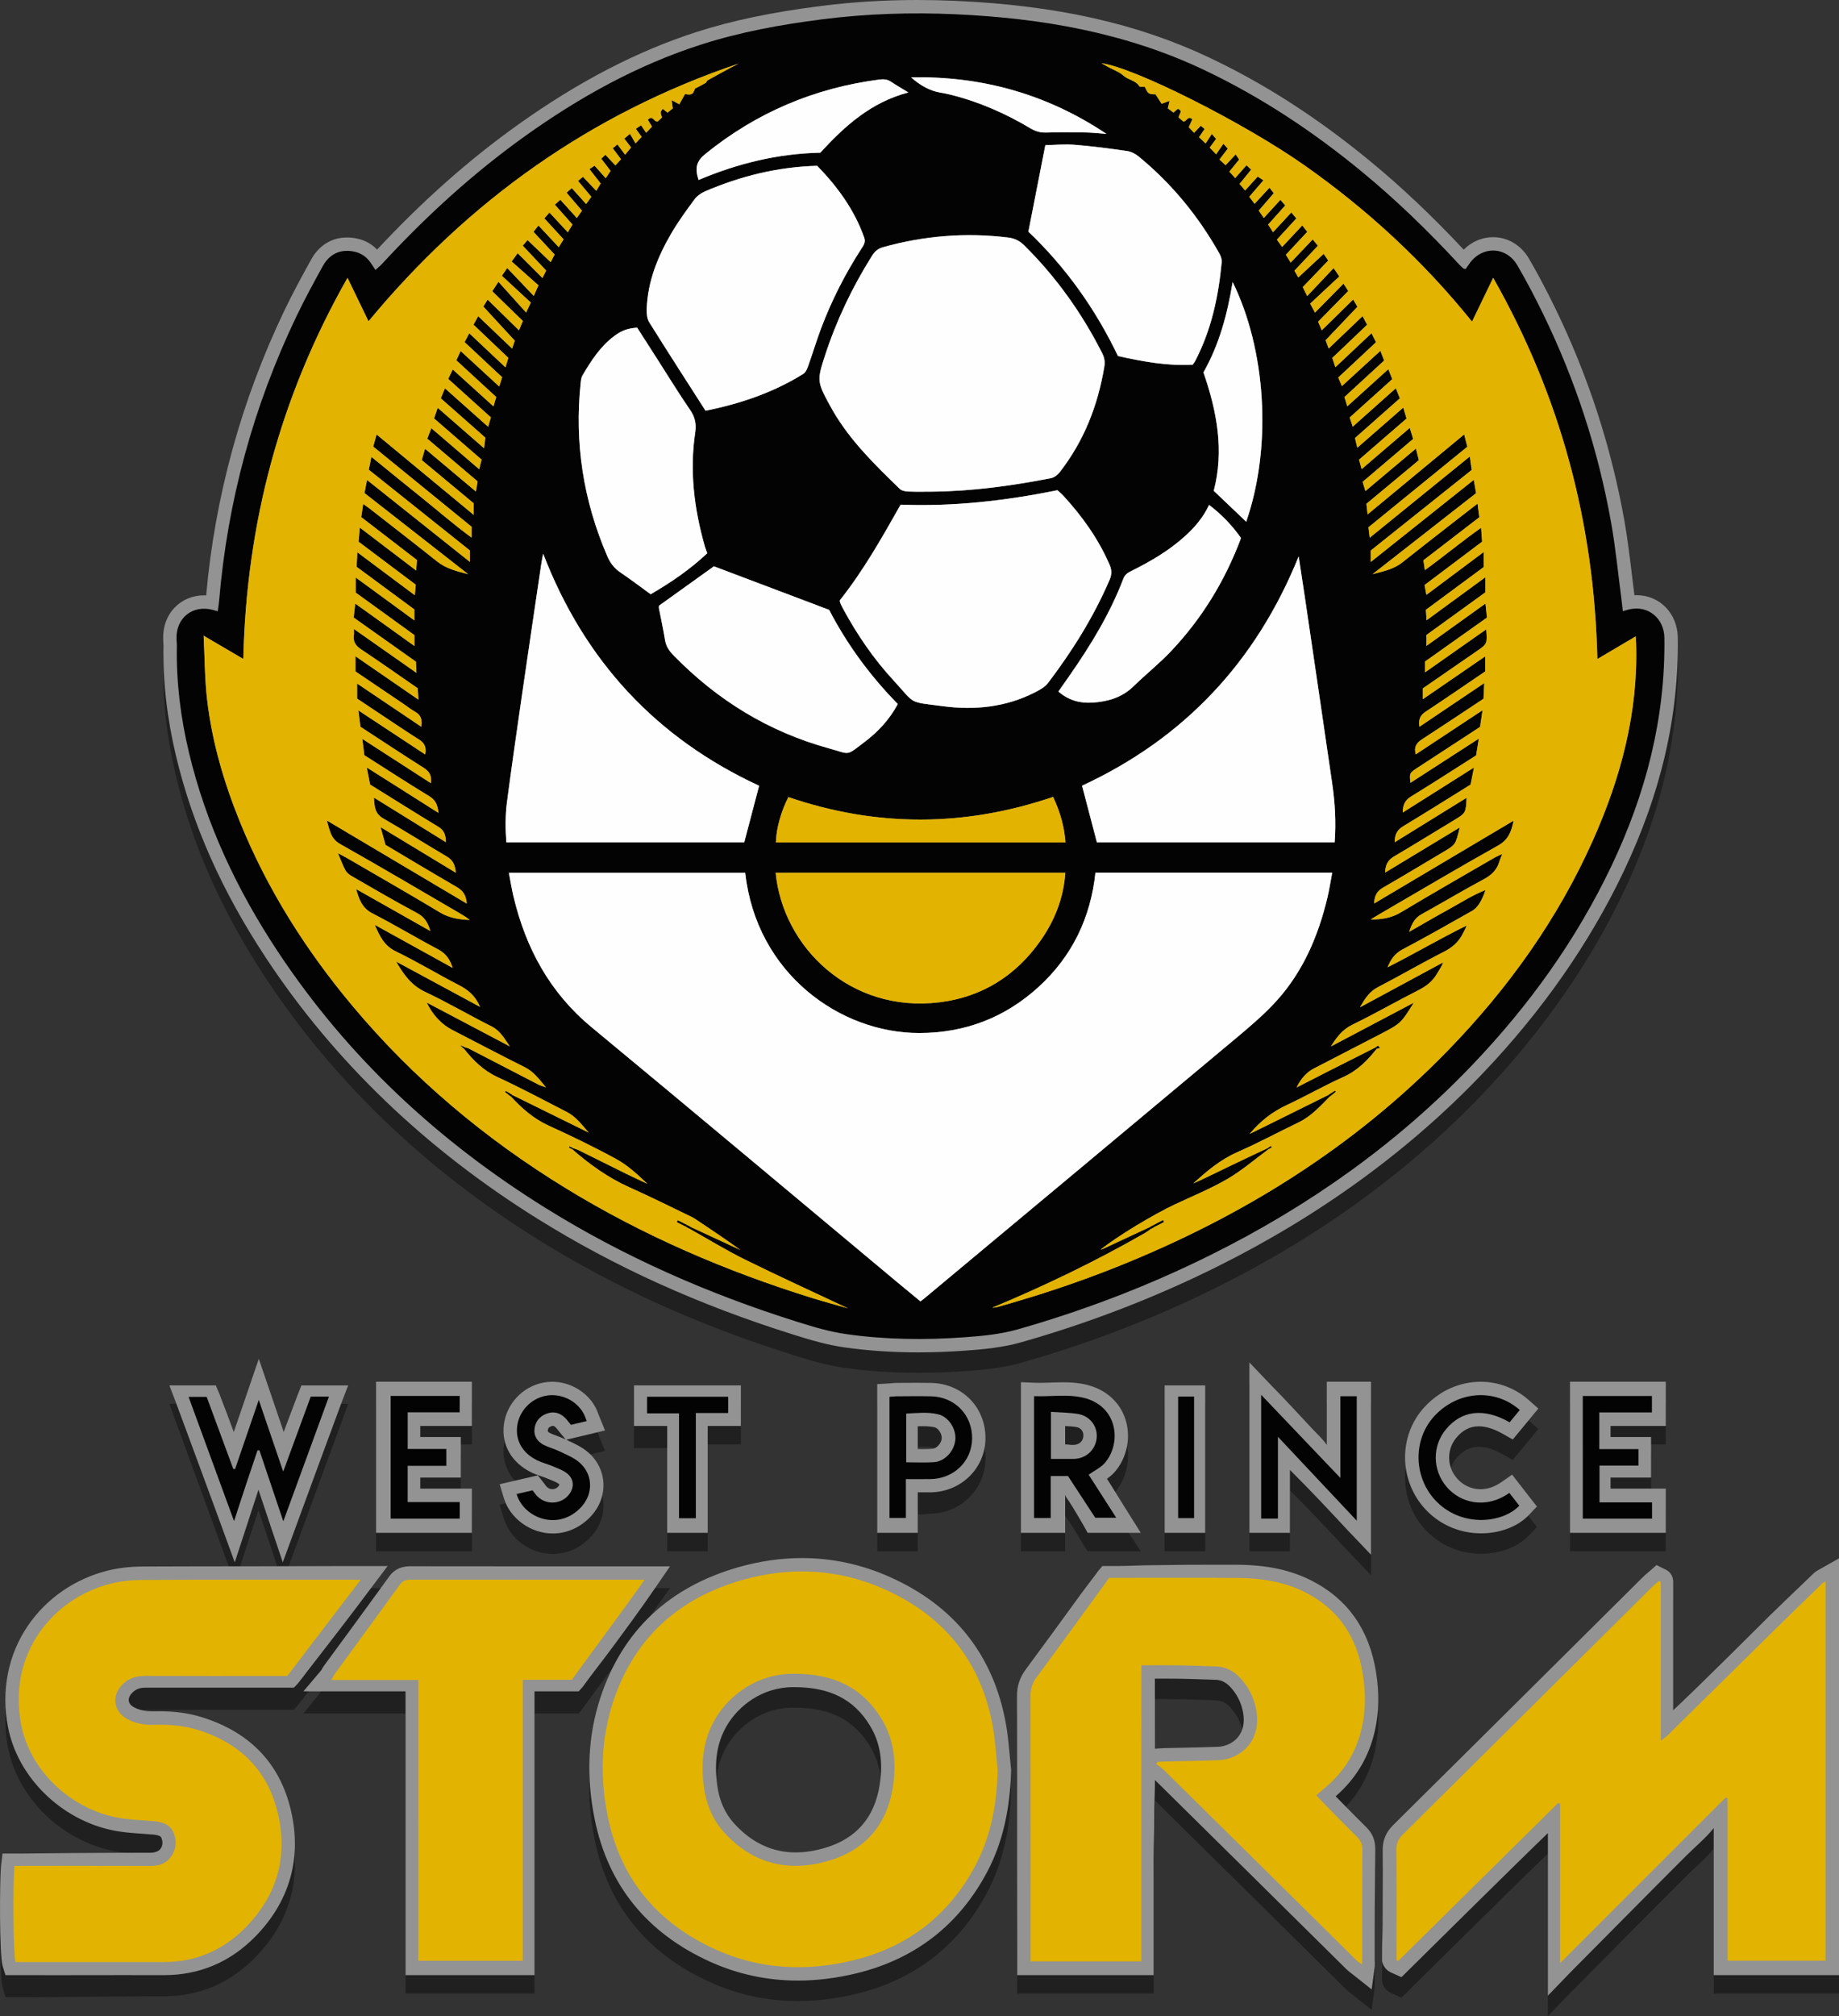
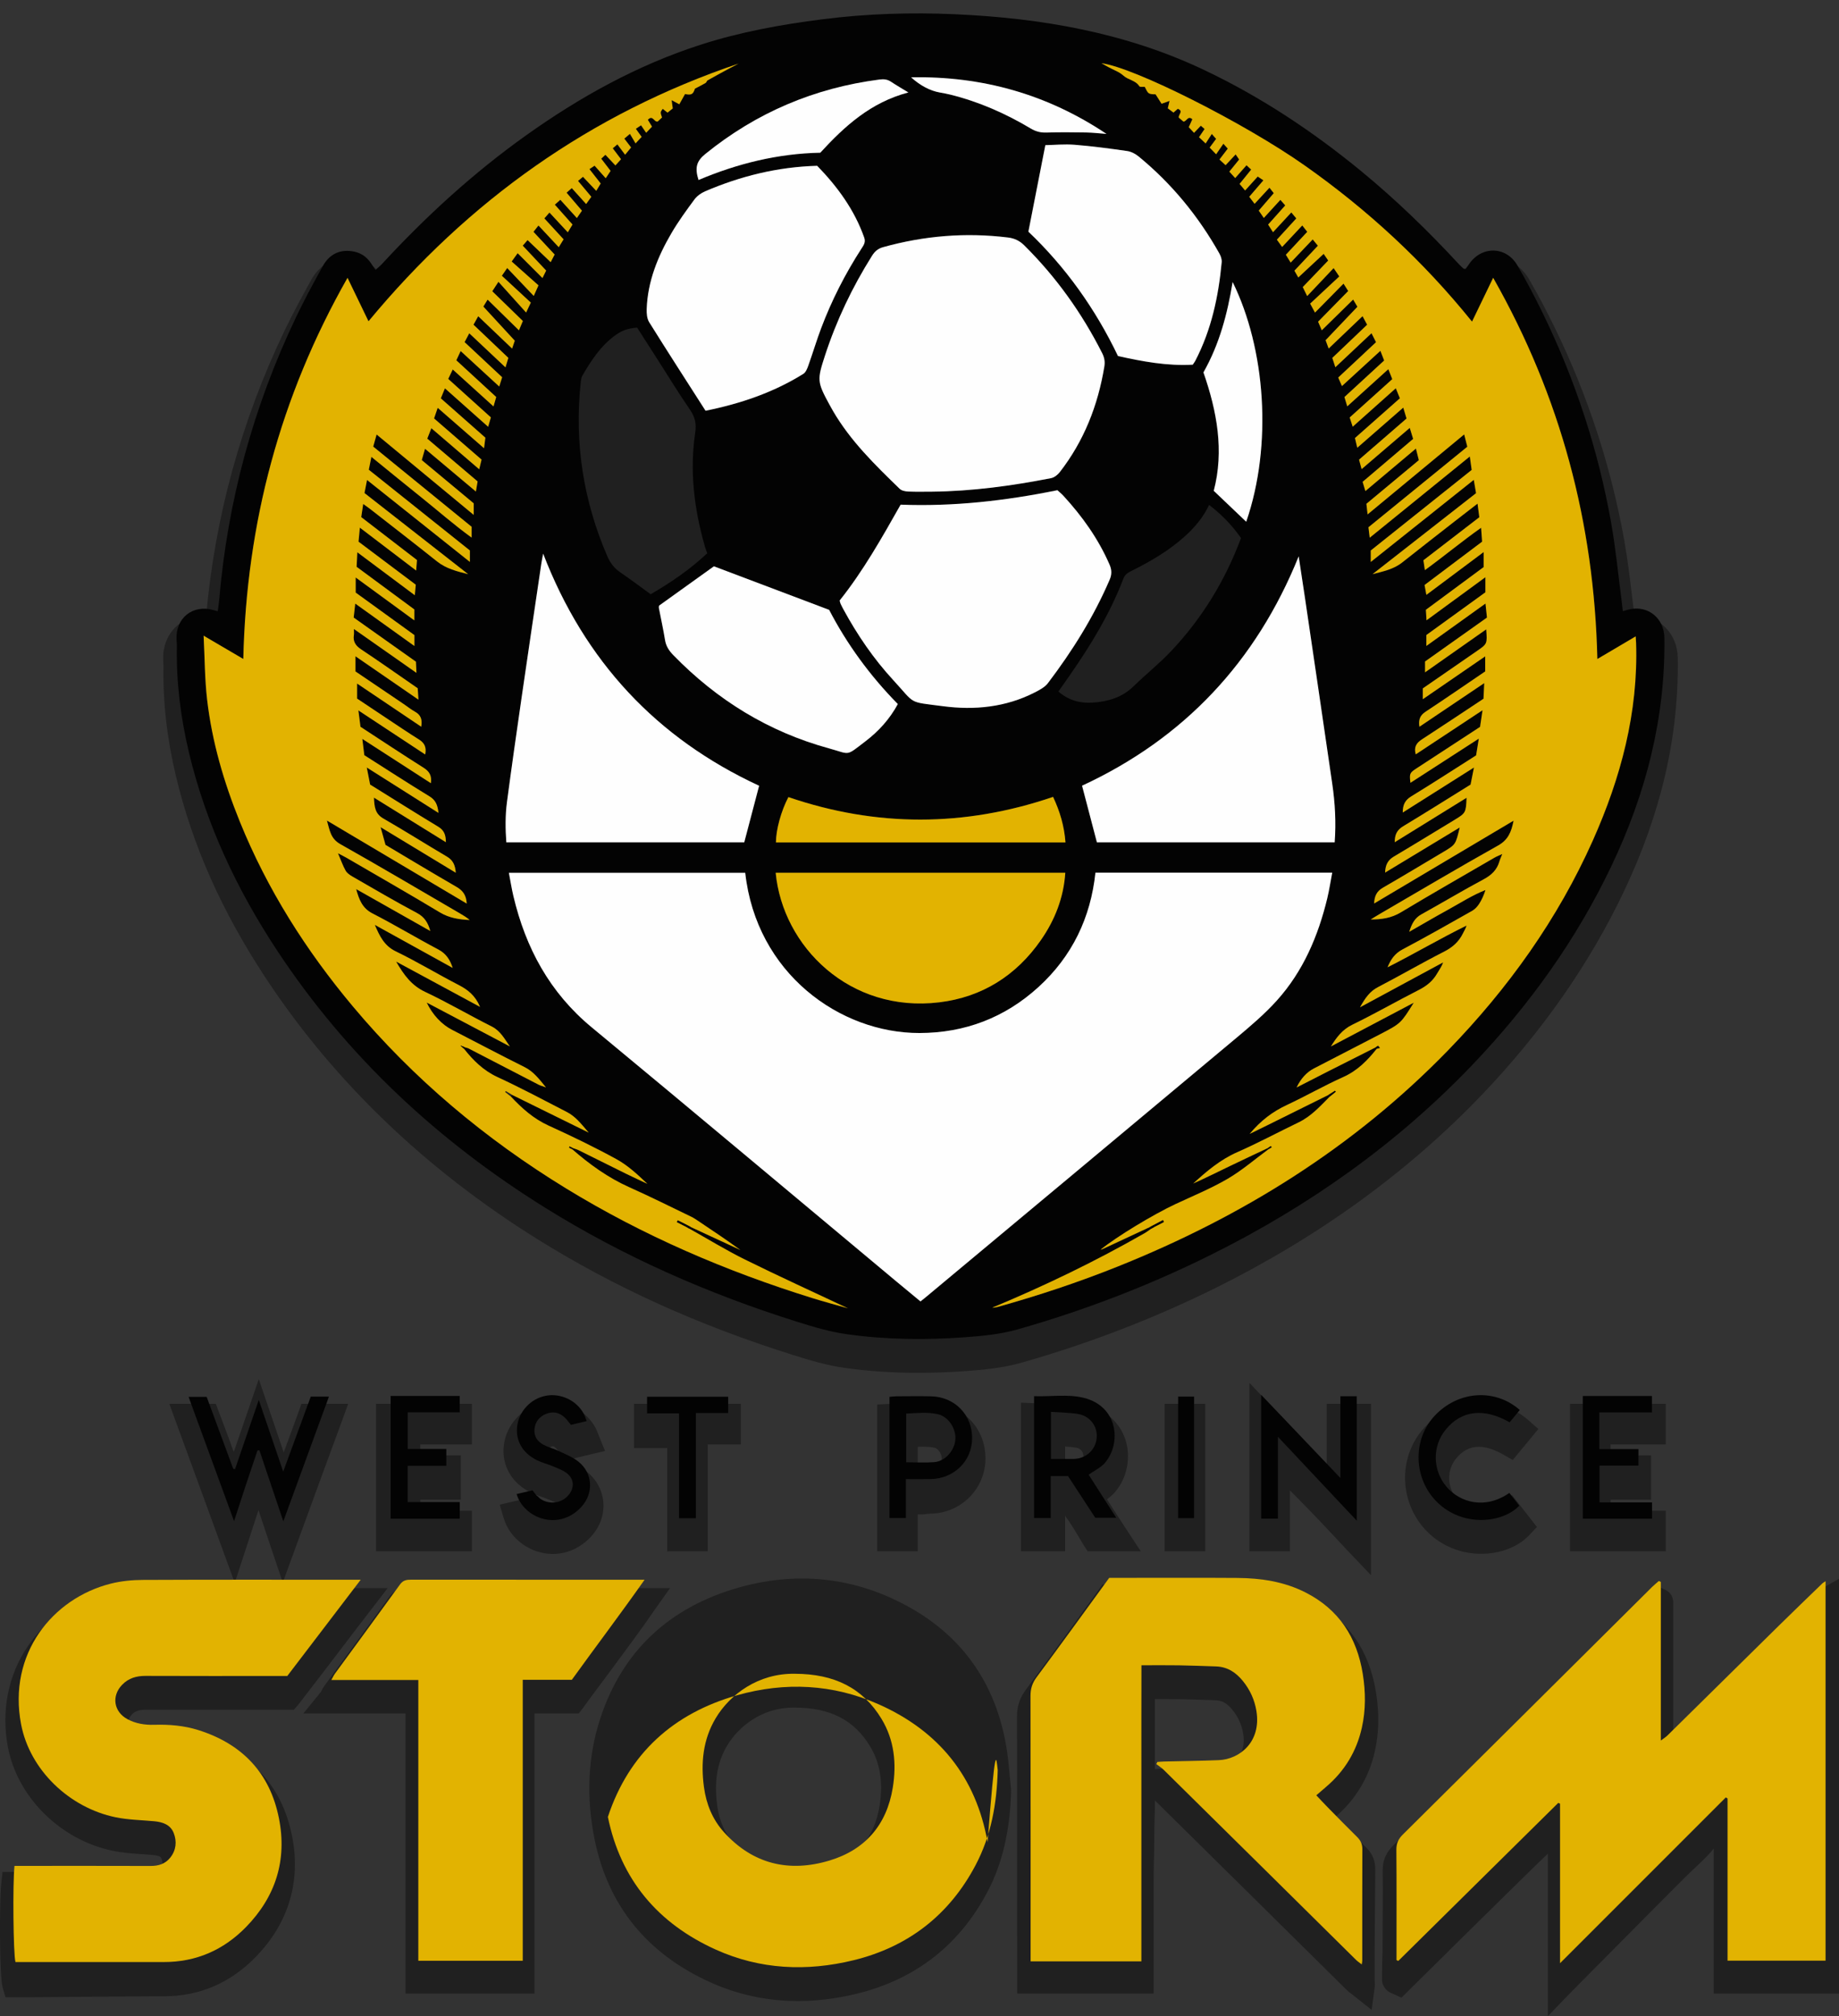
<svg xmlns="http://www.w3.org/2000/svg" version="1.1" id="Layer_1" x="0px" y="0px" width="499.053px" height="546.996px" viewBox="0 0 499.053 546.996" enable-background="new 0 0 499.053 546.996" xml:space="preserve">
  <rect x="0" y="0" width="499.053" height="546.996" fill="#333333" stroke="none" />
  <path opacity="0.4" fill="#030303" enable-background="new    " d="M420.053,502.899c-6,5.688-39.735,39.079-39.735,39.079  l-2.42-1.088c-2.438-0.935-2.845-2.948-2.845-3.551v-2.416c0-2.382,0.142-4.762,0.146-7.143c0.009-6.663,0.086-13.554,0.027-20.318  c-0.022-2.686,0.911-4.839,2.868-6.776c15.988-15.839,32.234-31.969,47.928-47.567c6.573-6.532,13.154-13.065,19.73-19.599  c0.514-0.511,1.023-0.944,1.513-1.364c0.156-0.135,0.314-0.27,0.472-0.405l1.81-1.585l2.003,1.015  c2.353,0.948,2.505,2.803,2.505,3.559v34.819c5-4.523,25.979-25.453,25.979-25.453c2.68-2.637,5.477-5.286,8.137-7.852  c1.3-1.253,2.623-2.506,3.918-3.76c0.49-0.477,0.92-0.735,1.414-1.011l5.553-3.127v112.522h-34v-39.354  c-2,2.567-5.099,5.139-7.675,7.712c-10.279,10.265-20.726,20.878-31.298,31.514l-6.027,6.245v-44.097H420.053z M367.286,541.373  c-0.18-0.143-0.35-0.27-0.512-0.389c-0.418-0.313-0.895-0.669-1.36-1.131c-5.097-5.03-10.188-10.067-15.278-15.104l-9.287-9.186  c-8.443-8.348-18.007-17.801-27.427-27.078c0.005,3.188-0.192,6.376-0.187,9.563c0.015,4.258-0.184,8.518-0.184,12.775v30.054h-37  v-6.1c0-8.719-0.051-17.437-0.041-26.154c0.019-14.074,0.006-28.628-0.025-42.938c-0.006-2.709,0.752-5.016,2.416-7.257  c4.949-6.669,9.933-13.533,14.76-20.174c1.633-2.246,3.268-4.562,4.913-6.818l1.084-1.56h4.069c3.177,0,6.354,0.062,9.529,0.055  c3.182-0.004,6.361,0.022,9.541,0.022c5.235,0,9.521,0.03,13.488,0.059c8.034,0.061,14.432,1.443,20.135,4.34  c9.764,4.955,15.647,13.304,17.488,24.802c0.913,5.697,0.818,10.891-0.285,15.871c-1.574,7.102-5.161,13.114-10.664,17.876  c0.133,0.135,1.542,1.571,1.542,1.571c2.218,2.262,4.513,4.599,6.798,6.845c1.717,1.686,2.416,3.625,2.406,5.931  c-0.025,7.128-0.154,14.379-0.154,21.392c0,2.953,0,5.906,0,8.858c0,0.449,0.07,0.809,0.019,1.125  c-0.019,0.108,0.024,0.238,0.003,0.399l-0.844,6.283L367.286,541.373z M313.401,460.983c-0.008,4.411,0,8.764,0.009,13.003  c0.003,2.007,0.007,4.007,0.009,6.004l0.404-0.027c0.174-0.012,0.348-0.025,0.521-0.039c0.434-0.034,0.924-0.072,1.434-0.085  c1.642-0.041,3.283-0.074,4.925-0.106c3.239-0.064,6.591-0.132,9.864-0.265c2.106-0.086,4.127-1.069,5.404-2.635  c1.356-1.664,1.826-3.846,1.396-6.483c-0.389-2.383-1.37-4.553-2.917-6.448c-1.44-1.766-2.806-2.543-4.563-2.601  c-0.88-0.027-1.758-0.059-2.637-0.089c-2.415-0.084-4.912-0.17-7.354-0.208c-1.258-0.021-2.514-0.026-3.791-0.026  C315.22,460.977,314.319,460.98,313.401,460.983z M216.534,542.906c-8.307,0-16.316-1.719-23.806-5.104  c-17.12-7.739-27.659-20.716-31.325-38.566c-2.393-11.649-1.873-22.804,1.545-33.149c5.982-18.105,18.623-30.009,37.569-35.377  c5.724-1.622,11.482-2.444,17.116-2.444c8.155,0,16.141,1.712,23.736,5.088c17.702,7.868,28.349,21.364,31.646,40.113  c0.491,2.793,0.748,5.599,0.994,8.311c0.111,1.217,0.223,2.434,0.354,3.646l0.027,0.243l-0.008,0.245  c-0.277,10.754-2.381,19.71-6.429,27.383c-7.617,14.438-19.541,23.73-35.44,27.617C227.094,542.234,221.718,542.906,216.534,542.906  z M215.27,463.292c-8.687,0-14.958,5.313-17.93,10.286c-2.733,4.572-3.592,9.774-2.701,16.373c0.554,4.104,2.081,7.563,4.539,10.275  c4.753,5.249,10.381,7.91,16.73,7.91c2.575,0,5.317-0.434,8.151-1.287c8.29-2.498,13.21-8.161,14.623-16.834  c1.037-6.36,0.194-11.675-2.577-16.244c-4.316-7.123-10.793-10.451-20.384-10.476C215.721,463.297,215.4,463.292,215.27,463.292z   M1.487,541.879l-0.77-2.682c-0.919-3.104-0.841-23.916-0.396-27.883l0.363-3.437h5.877c4.179,0,8.358,0.161,12.537,0.154  c4.184-0.008,8.456,0.069,12.639,0.069c3.076,0,6.315,0.102,9.315,0.111v-0.007c1,0,2.042-0.479,2.396-0.926  c0.46-0.579,0.958-1.532,0.353-3.092c-0.091-0.233-0.303-0.723-2.271-0.904c-0.994-0.092-1.996-0.16-3.046-0.232  c-2.555-0.177-5.202-0.358-7.851-0.903c-14.156-2.916-25.866-14.463-28.473-28.077c-1.888-9.859,0.042-19.625,5.437-27.499  c5.053-7.375,12.719-12.666,21.587-14.896c2.887-0.727,6.111-1.103,9.583-1.119c10.489-0.049,20.756-0.056,28.53-0.056  c4.539,0,9.076,0.187,13.615,0.188c4.537,0.002,9.073,0.188,13.61,0.188h10.669l-8.508,11.064  c-5.432,7.187-10.563,13.813-15.838,20.678l-1.091,1.258h-4.428c-11.276,0-22.996,0-35.83,0h-0.051  c-2.161,0-3.054,0.644-3.696,1.307c-0.611,0.634-0.895,1.341-0.798,1.969c0.096,0.62,0.569,1.194,1.333,1.608  c1.387,0.751,3.01,1.121,4.963,1.121c0.165,0,0.331-0.002,0.497-0.007c0.54-0.016,1.079-0.023,1.616-0.023  c4.275,0,8.043,0.532,11.52,1.625c13.494,4.238,21.695,13.219,24.374,26.688c2.453,12.336-0.979,23.689-9.923,32.834  c-6.89,7.044-15.248,10.615-24.841,10.615l-2.316-0.002c-5.876,0-11.855,0.105-17.637,0.134c-5.791,0.024-11.778,0.133-17.671,0.133  L1.487,541.879L1.487,541.879z M110.053,540.879v-76H82.336l4.692-5.771c0.044-0.08,0.122-0.203,0.175-0.313  c0.189-0.389,0.425-0.853,0.776-1.335c1.701-2.33,3.405-4.649,5.11-6.979c4.123-5.638,8.387-11.46,12.537-17.209  c2.003-2.774,4.767-2.591,5.947-2.591c8.086,0.013,16.139,0.198,24.191,0.198h46.059l-3.902,5.505  c-4.077,5.943-8.224,11.465-12.234,16.895c-2.485,3.364-5.055,6.725-7.55,10.204l-1.087,1.396h-11.999v76H110.053L110.053,540.879z   M58.968,416.473c-3.843-10.502-7.473-20.514-11.199-30.608l-1.805-4.984h12.604l0.901,2.406c1.309,3.354,2.651,7.037,3.973,10.653  c1.083-3.152,2.19-6.351,3.344-9.719l3.445-10.042l3.43,10.065c1.142,3.349,2.237,6.577,3.333,9.806  c0.293-0.793,0.585-1.578,0.875-2.362c1.028-2.774,2.041-5.601,3.051-8.342l0.876-2.467h12.685l-1.813,4.986  c-3.675,9.926-7.255,19.758-11.045,30.119l-4.883,13.366l-3.301-9.789c-1.129-3.354-2.223-6.622-3.298-9.845  c-0.002,0.006-0.004,0.014-0.006,0.021c-0.602,1.813-1.196,3.646-1.82,5.571c-0.431,1.329-0.877,2.702-1.35,4.146l-3.262,9.96  L58.968,416.473z M365.608,420.602c-4.737-5.09-9.557-10.273-15.557-16.251v16.528h-11v-45.686l5.928,6.222  c3.974,3.983,7.514,7.946,11.14,11.779c1.36,1.438,2.935,2.896,3.935,4.367v-16.684h12v46.483L365.608,420.602z M150.015,421.601  c-6.037,0-11.633-4.063-13.305-9.659l-1.106-3.702l10.344-2.407l1.429,1.815c0.15,0.189,0.295,0.386,0.44,0.579  c0.208,0.279,0.403,0.542,0.557,0.701c0.539,0.563,1.191,0.647,1.532,0.647l0,0c0.651,0,1.247-0.281,1.634-0.772  c0.203-0.257,0.259-0.438,0.265-0.494l0,0c-0.01,0-0.076-0.098-0.269-0.233c-0.573-0.406-1.427-0.75-2.331-1.114  c-0.265-0.105-0.53-0.214-0.792-0.323c-0.446-0.187-0.95-0.357-1.483-0.54c-0.822-0.278-1.753-0.598-2.682-1.046  c-5.397-2.606-8.204-7.474-7.508-13.018c0.706-5.61,5.092-10.282,10.667-11.363c0.796-0.153,1.616-0.231,2.436-0.231  c4.824,0,9.421,2.688,11.71,6.848c0.336,0.609,0.553,1.188,0.764,1.747c0.082,0.216,0.168,0.448,0.271,0.699l1.599,3.92  l-10.522,2.517c0.227,0.106,0.455,0.212,0.684,0.317c1.567,0.726,3.344,1.548,4.915,2.811c2.627,2.113,4.212,5.068,4.462,8.321  c0.257,3.346-0.909,6.619-3.282,9.218C157.639,419.908,153.935,421.601,150.015,421.601z M150.072,392.393  c-0.09,0-0.25,0.021-0.503,0.119c-0.702,0.273-0.858,0.601-0.914,1.145c-0.018,0.178-0.038,0.379,0.557,0.682  c0.507,0.259,1.131,0.486,1.792,0.729c0.707,0.259,1.507,0.551,2.307,0.935c0.064,0.031,0.128,0.063,0.192,0.092l-1.363-1.642  c-0.192-0.232-0.377-0.467-0.561-0.7c-0.284-0.361-0.552-0.703-0.777-0.922C150.505,392.54,150.26,392.393,150.072,392.393z   M401.942,421.563c-5.468,0-10.594-2.065-14.438-5.819c-7.923-7.738-8.313-20.532-0.867-28.521  c4.079-4.376,9.479-6.786,15.203-6.786c4.768,0,9.379,1.755,12.987,4.938l2.637,2.326l-6.939,8.404l-2.654-1.512  c-2.41-1.372-4.625-2.066-6.586-2.066c-2.377,0-4.384,1.038-6.138,3.175c-2.576,3.143-2.51,7.711,0.16,10.86  c1.63,1.926,3.983,3.028,6.457,3.028c1.945,0,3.882-0.664,5.753-1.974l2.828-1.979l6.729,8.645l-2.136,2.267  C411.98,419.688,407.122,421.563,401.942,421.563z M426.053,420.879v-40h26v11h-15v3h11v12h-11v3h15v11H426.053z M316.054,420.879  v-40h11v40H316.054z M295.157,420.879l-1.057-1.647c-1.358-2.279-2.572-4.313-4.021-6.529c-0.389-0.596-1.025-1.137-1.025-1.749  v9.927h-12v-40.322l3.723,0.153c0.451,0.021,0.873,0.026,1.324,0.026c1.008,0,2.002-0.036,3.069-0.074  c1.075-0.038,2.181-0.077,3.302-0.077c1.584,0,3.973,0.069,6.44,0.672c5.17,1.264,9,4.688,10.509,9.396  c1.542,4.81,0.426,10.373-2.848,14.173c-0.663,0.771-1.407,1.391-2.174,1.941c0.485,0.765,0.972,1.53,1.459,2.303  c1.345,2.119,2.707,4.145,4.115,6.332l3.605,5.477L295.157,420.879L295.157,420.879z M288.942,397.879  c0.766,0,1.523-0.068,2.265-0.076c1.526-0.016,2.618-0.972,2.778-2.385c0.148-1.311-0.592-2.437-1.975-2.654  c-0.967-0.151-1.959-0.251-2.959-0.313v5.43L288.942,397.879L288.942,397.879z M238.053,420.879v-39.808l3.215-0.173  c0.401-0.021,0.562-0.05,0.803-0.073c0.352-0.035,0.692-0.075,1.205-0.078l1.918-0.012c1.258-0.01,2.508-0.019,3.771-0.019  c1.409,0,2.63,0.012,3.749,0.034c8.467,0.172,14.789,6.658,14.713,15.088c-0.07,8.095-6.627,14.718-14.92,14.829  c-0.828,0.012-1.638,0.21-2.461,0.21c-0.218,0,0.008,0-0.992,0v10L238.053,420.879L238.053,420.879z M249.053,398.7  c1,0.004,0.878,0.008,1.231,0.008c1.053,0,1.982-0.026,2.746-0.082c1.13-0.082,2.4-1.457,2.525-2.776  c0.113-1.209-0.889-2.81-1.935-3.057c-0.856-0.203-1.974-0.298-3.175-0.298c-0.403,0-0.395,0.011-1.395,0.027v6.178H249.053z   M181.053,420.879v-28h-9v-12h29v11h-9v29H181.053z M102.053,420.879v-40h26v11h-14v3h11v12h-11v3h14v11H102.053z M249.174,372.467  c-6.887,0-13.586-0.451-19.912-1.342c-4.871-0.686-9.394-2.037-13.983-3.479c-25.77-8.1-48.455-18.369-69.353-31.397  c-30.401-18.953-55.178-42.718-73.64-70.634c-12.013-18.166-20.042-36.174-24.544-55.055c-2.431-10.197-3.567-20.241-3.375-29.853  c0.004-0.221-0.017-0.518-0.039-0.832c-0.017-0.227-0.033-0.453-0.043-0.678c-0.163-3.403,0.933-6.521,3.087-8.781  c2.056-2.157,4.895-3.345,7.994-3.345c0.192,0,0.386,0.004,0.579,0.014c2.395-26.84,9.514-52.792,21.168-77.157  c2.31-4.829,4.891-9.576,7.336-13.986c2.133-3.846,5.587-5.964,9.727-5.964c0.868,0,1.767,0.096,2.673,0.284  c2.146,0.446,3.985,1.453,5.484,2.999c12.443-13.326,24.986-24.436,38.295-33.92c16.382-11.675,32.19-19.883,48.329-25.091  c9.706-3.132,20.463-5.382,33.854-7.081c8.458-1.072,17.272-1.616,26.197-1.616c3.41,0,6.906,0.079,10.392,0.235  c27.371,1.228,49.273,6.143,68.929,15.467c14.956,7.095,29.147,16.234,43.386,27.939c8.561,7.038,16.913,14.933,25.49,24.095  c2.171-2.176,4.981-3.388,7.987-3.388c3.96,0,7.592,2.171,9.716,5.807c2.33,3.99,4.645,8.352,7.075,13.334  c8.919,18.283,15.244,37.675,18.803,57.638c0.872,4.891,1.472,9.862,2.051,14.67c0.225,1.868,0.457,3.793,0.702,5.689  c0.178-0.008,0.354-0.012,0.532-0.012c6.309,0,11.138,4.934,11.229,11.477c0.302,21.332-4.509,42.116-14.708,63.539  c-9.255,19.438-22.131,37.872-38.271,54.787c-19.979,20.937-44.248,38.582-72.135,52.443c-16.774,8.337-34.636,15.223-53.086,20.466  c-5.093,1.445-10.49,1.924-15.148,2.258C257.571,372.308,253.272,372.467,249.174,372.467z M297.812,341.097  c-0.063,0.024-0.131,0.054-0.205,0.086l0.48,1.038L297.812,341.097z" />
-   <path fill="#939393" d="M420.053,497.348c-6,5.688-39.735,39.08-39.735,39.08l-2.42-1.088c-2.438-0.934-2.845-2.949-2.845-3.551  v-2.416c0-2.381,0.142-4.762,0.146-7.144c0.009-6.661,0.086-13.552,0.027-20.317c-0.022-2.687,0.911-4.839,2.868-6.776  c15.988-15.839,32.234-31.969,47.928-47.566c6.573-6.533,13.154-13.066,19.73-19.6c0.514-0.511,1.023-0.943,1.513-1.364  c0.156-0.135,0.314-0.269,0.472-0.404l1.81-1.585l2.003,1.014c2.353,0.949,2.505,2.802,2.505,3.559v34.819  c5-4.522,25.979-25.453,25.979-25.453c2.68-2.636,5.477-5.287,8.137-7.851c1.3-1.253,2.623-2.506,3.918-3.761  c0.49-0.476,0.92-0.734,1.414-1.011l5.553-3.128v113.074h-34v-39.905c-2,2.569-5.099,5.141-7.675,7.712  c-10.279,10.266-20.726,20.878-31.298,31.515l-6.027,6.246v-44.099H420.053z M367.286,535.822c-0.18-0.142-0.35-0.269-0.512-0.389  c-0.418-0.313-0.895-0.669-1.36-1.13c-5.097-5.03-10.188-10.067-15.278-15.104l-9.287-9.187c-8.443-8.347-18.007-17.8-27.427-27.078  c0.005,3.188-0.192,6.376-0.187,9.564c0.015,4.259-0.184,8.518-0.184,12.775v30.604h-37v-6.649c0-8.718-0.051-17.437-0.041-26.153  c0.019-14.074,0.006-28.629-0.025-42.939c-0.006-2.708,0.752-5.014,2.416-7.255c4.949-6.67,9.933-13.535,14.76-20.174  c1.633-2.246,3.268-4.287,4.913-6.546l1.084-1.282h4.069c3.177,0,6.354-0.216,9.529-0.221c3.182-0.005,6.361-0.114,9.541-0.114  c5.235,0,9.521-0.039,13.488-0.012c8.034,0.06,14.432,1.409,20.135,4.306c9.764,4.957,15.647,13.286,17.488,24.783  c0.913,5.698,0.818,10.883-0.285,15.863c-1.574,7.102-5.161,13.111-10.664,17.872c0.133,0.136,1.542,1.569,1.542,1.569  c2.218,2.26,4.513,4.598,6.798,6.842c1.717,1.687,2.416,3.625,2.406,5.932c-0.025,7.127-0.154,14.379-0.154,21.391  c0,2.953,0,5.906,0,8.858c0,0.45,0.07,0.809,0.019,1.125c-0.019,0.107,0.024,0.237,0.003,0.399l-0.844,6.284L367.286,535.822z   M313.401,455.433c-0.008,4.412,0,8.765,0.009,13.002c0.003,2.009,0.007,4.009,0.009,6.005l0.404-0.026  c0.174-0.012,0.348-0.026,0.521-0.04c0.434-0.034,0.924-0.072,1.434-0.085c1.642-0.041,3.283-0.073,4.925-0.106  c3.239-0.063,6.591-0.132,9.864-0.265c2.106-0.085,4.127-1.07,5.404-2.635c1.356-1.664,1.826-3.845,1.396-6.482  c-0.389-2.383-1.37-4.553-2.917-6.45c-1.44-1.765-2.806-2.543-4.563-2.6c-0.88-0.028-1.758-0.059-2.637-0.089  c-2.415-0.083-4.912-0.17-7.354-0.208c-1.258-0.021-2.514-0.026-3.791-0.026C315.22,455.426,314.319,455.429,313.401,455.433z   M216.534,537.355c-8.307,0-16.316-1.718-23.806-5.104c-17.12-7.739-27.659-20.716-31.325-38.566  c-2.393-11.649-1.873-22.804,1.545-33.149c5.982-18.106,18.623-30.009,37.569-35.377c5.724-1.621,11.482-2.443,17.116-2.443  c8.155,0,16.141,1.712,23.736,5.088c17.702,7.867,28.349,21.364,31.646,40.112c0.491,2.793,0.748,5.598,0.994,8.31  c0.111,1.218,0.223,2.435,0.354,3.646l0.027,0.243l-0.008,0.244c-0.277,10.754-2.381,19.711-6.429,27.383  c-7.617,14.438-19.541,23.729-35.44,27.618C227.094,536.683,221.718,537.355,216.534,537.355z M215.27,457.743  c-8.687,0-14.958,5.313-17.93,10.285c-2.733,4.572-3.592,9.775-2.701,16.374c0.554,4.104,2.081,7.562,4.539,10.274  c4.753,5.249,10.381,7.91,16.73,7.91c2.575,0,5.317-0.433,8.151-1.287c8.29-2.498,13.21-8.161,14.623-16.833  c1.037-6.36,0.194-11.676-2.577-16.246c-4.316-7.123-10.793-10.449-20.384-10.475C215.721,457.747,215.4,457.743,215.27,457.743z   M1.487,535.879l-0.77-2.455c-0.919-3.104-0.841-23.529-0.396-27.497l0.363-3.048h5.877c4.179,0,8.358-0.114,12.537-0.121  c4.184-0.008,8.456-0.067,12.639-0.067c3.076,0,6.315-0.036,9.315-0.025v-0.006c1,0,2.042-0.479,2.396-0.926  c0.46-0.58,0.958-1.533,0.353-3.094c-0.091-0.232-0.303-0.721-2.271-0.902c-0.994-0.093-1.996-0.161-3.046-0.233  c-2.555-0.176-5.202-0.357-7.851-0.904c-14.156-2.916-25.866-14.462-28.473-28.075c-1.888-9.859,0.042-19.625,5.437-27.499  c5.053-7.376,12.719-12.667,21.587-14.897c2.887-0.726,6.111-1.102,9.583-1.118c10.489-0.05,20.756-0.056,28.53-0.056  c4.539,0,9.076-0.039,13.615-0.036c4.537,0.002,9.073-0.037,13.61-0.037h10.669l-8.508,11.289  c-5.432,7.188-10.563,13.7-15.838,20.564l-1.091,1.146h-4.428c-11.276,0-22.996,0-35.83,0h-0.051c-2.161,0-3.054,0.866-3.696,1.531  c-0.611,0.632-0.895,1.451-0.798,2.08c0.096,0.621,0.569,1.253,1.333,1.667c1.387,0.751,3.01,1.146,4.963,1.146  c0.165,0,0.331,0.013,0.497,0.007c0.54-0.016,1.079-0.016,1.616-0.016c4.275,0,8.043,0.535,11.52,1.627  c13.494,4.24,21.695,13.221,24.374,26.69c2.453,12.336-0.979,23.599-9.923,32.742c-6.89,7.044-15.248,10.522-24.841,10.522h-2.316  c-5.876,0-11.855-0.027-17.637,0c-5.791,0.025-11.778,0-17.671,0L1.487,535.879L1.487,535.879z M110.053,535.879v-77H82.336  l4.692-5.547c0.044-0.08,0.122-0.091,0.175-0.2c0.189-0.389,0.425-0.796,0.776-1.276c1.701-2.33,3.405-4.624,5.11-6.954  c4.123-5.638,8.387-11.446,12.537-17.195c2.003-2.774,4.767-2.765,5.947-2.765c8.086,0.012,16.139,0.019,24.191,0.019h46.059  l-3.902,5.689c-4.077,5.943-8.224,11.559-12.234,16.985c-2.485,3.363-5.055,6.545-7.55,10.024l-1.087,1.22h-11.999v77H110.053  L110.053,535.879z M58.968,410.922c-3.843-10.502-7.473-20.238-11.199-30.334l-1.805-4.709h12.604l0.901,2.131  c1.309,3.355,2.651,6.9,3.973,10.518c1.083-3.152,2.19-6.419,3.344-9.786l3.445-10.077l3.43,10.047  c1.142,3.35,2.237,6.569,3.333,9.798c0.293-0.792,0.585-1.582,0.875-2.367c1.028-2.774,2.041-5.325,3.051-8.065l0.876-2.195h12.685  l-1.813,4.711c-3.675,9.926-7.255,19.621-11.045,29.981l-4.883,13.3l-3.301-9.825c-1.129-3.353-2.223-6.64-3.298-9.861  c-0.002,0.007-0.004,0.007-0.006,0.013c-0.602,1.813-1.196,3.642-1.82,5.565c-0.431,1.329-0.877,2.701-1.35,4.146l-3.262,9.96  L58.968,410.922z M365.608,415.052c-4.737-5.091-9.557-10.273-15.557-16.252v17.079h-11v-46.236l5.928,6.223  c3.974,3.982,7.514,7.946,11.14,11.779c1.36,1.438,2.935,2.896,3.935,4.367v-17.133h12v46.934L365.608,415.052z M150.015,416.05  c-6.037,0-11.633-4.063-13.305-9.659l-1.106-3.703l10.344-2.406l1.429,1.814c0.15,0.191,0.295,0.387,0.44,0.58  c0.208,0.279,0.403,0.542,0.557,0.702c0.539,0.563,1.191,0.647,1.532,0.647l0,0c0.651,0,1.247-0.282,1.634-0.773  c0.203-0.257,0.259-0.438,0.265-0.494l0,0c-0.01,0-0.076-0.098-0.269-0.233c-0.573-0.405-1.427-0.75-2.331-1.114  c-0.265-0.106-0.53-0.213-0.792-0.322c-0.446-0.187-0.95-0.358-1.483-0.54c-0.822-0.28-1.753-0.598-2.682-1.046  c-5.397-2.607-8.204-7.475-7.508-13.019c0.706-5.609,5.092-10.282,10.667-11.362c0.796-0.154,1.616-0.232,2.436-0.232  c4.824,0,9.421,2.688,11.71,6.849c0.336,0.608,0.553,1.188,0.764,1.746c0.082,0.217,0.168,0.447,0.271,0.698l1.599,3.921  l-10.522,2.517c0.227,0.105,0.455,0.212,0.684,0.317c1.567,0.727,3.344,1.548,4.915,2.811c2.627,2.113,4.212,5.069,4.462,8.322  c0.257,3.345-0.909,6.617-3.282,9.218C157.639,414.358,153.935,416.05,150.015,416.05z M150.072,386.842  c-0.09,0-0.25,0.021-0.503,0.119c-0.702,0.274-0.858,0.6-0.914,1.146c-0.018,0.177-0.038,0.378,0.557,0.681  c0.507,0.259,1.131,0.487,1.792,0.729c0.707,0.259,1.507,0.552,2.307,0.936c0.064,0.031,0.128,0.062,0.192,0.092l-1.363-1.643  c-0.192-0.231-0.377-0.468-0.561-0.7c-0.284-0.361-0.552-0.702-0.777-0.922C150.505,386.989,150.26,386.842,150.072,386.842z   M401.942,416.012c-5.468,0.001-10.594-2.065-14.438-5.819c-7.923-7.738-8.313-20.532-0.867-28.521  c4.079-4.376,9.479-6.786,15.203-6.786c4.768,0,9.379,1.753,12.987,4.938l2.637,2.326l-6.939,8.404l-2.654-1.511  c-2.41-1.372-4.625-2.068-6.586-2.068c-2.377,0-4.384,1.039-6.138,3.177c-2.576,3.142-2.51,7.71,0.16,10.86  c1.63,1.924,3.983,3.027,6.457,3.027c1.945,0,3.882-0.664,5.753-1.973l2.828-1.979l6.729,8.644l-2.136,2.267  C411.98,414.137,407.122,416.012,401.942,416.012z M426.053,415.879v-41h26v12h-15v3h11v11h-11v3h15v12H426.053z M316.054,415.879  v-40h11v40H316.054z M295.157,415.879l-1.057-1.924c-1.358-2.279-2.572-4.449-4.021-6.666c-0.389-0.597-1.025-1.275-1.025-1.888  v10.478h-12v-40.873l3.723,0.154c0.451,0.019,0.873,0.024,1.324,0.024c1.008,0,2.002-0.034,3.069-0.072  c1.075-0.038,2.181-0.078,3.302-0.078c1.584,0,3.973,0.068,6.44,0.673c5.17,1.263,9,4.687,10.509,9.396  c1.542,4.811,0.426,10.374-2.848,14.175c-0.663,0.771-1.407,1.391-2.174,1.94c0.485,0.765,0.972,1.531,1.459,2.302  c1.345,2.119,2.707,4.421,4.115,6.609l3.605,5.75H295.157z M288.942,391.879c0.766,0,1.523,0.155,2.265,0.148  c1.526-0.017,2.618-0.859,2.778-2.272c0.148-1.311-0.592-2.38-1.975-2.597c-0.967-0.154-1.959-0.196-2.959-0.26v4.979  L288.942,391.879L288.942,391.879z M238.053,415.879v-40.356l3.215-0.175c0.401-0.021,0.562-0.049,0.803-0.072  c0.352-0.035,0.692-0.075,1.205-0.078l1.918-0.013c1.258-0.009,2.508-0.018,3.771-0.018c1.409,0,2.63,0.012,3.749,0.034  c8.467,0.172,14.789,6.659,14.713,15.088c-0.07,8.096-6.627,14.494-14.92,14.604c-0.828,0.013-1.638-0.014-2.461-0.014  c-0.218,0,0.008,0-0.992,0v11H238.053z M249.053,393.15c1,0.004,0.878,0.007,1.231,0.007c1.053,0,1.982-0.025,2.746-0.081  c1.13-0.082,2.4-1.457,2.525-2.777c0.113-1.209-0.889-2.81-1.935-3.057c-0.856-0.203-1.974-0.297-3.175-0.297  c-0.403,0-0.395,0.01-1.395,0.025v6.18H249.053z M181.053,415.879v-29h-9v-11h29v11h-9v29H181.053z M102.053,415.879v-41h26v12h-14  v3h11v11h-11v3h14v12H102.053z M249.174,366.917c-6.887,0-13.586-0.452-19.912-1.343c-4.871-0.687-9.394-2.037-13.983-3.479  c-25.77-8.099-48.455-18.369-69.353-31.396c-30.401-18.952-55.178-42.718-73.64-70.634c-12.013-18.166-20.042-36.174-24.544-55.055  c-2.431-10.197-3.567-20.241-3.375-29.853c0.004-0.221-0.017-0.518-0.039-0.832c-0.017-0.227-0.033-0.453-0.043-0.678  c-0.163-3.403,0.933-6.521,3.087-8.781c2.056-2.157,4.895-3.345,7.994-3.345c0.192,0,0.386,0.004,0.579,0.014  c2.395-26.84,9.514-52.792,21.168-77.157c2.31-4.829,4.891-9.576,7.336-13.986c2.133-3.846,5.587-5.964,9.727-5.964  c0.868,0,1.767,0.096,2.673,0.284c2.146,0.446,3.985,1.453,5.484,2.999c12.443-13.326,24.986-24.436,38.295-33.92  c16.382-11.675,32.19-19.883,48.329-25.091c9.706-3.132,20.463-5.382,33.854-7.081C231.269,0.544,240.083,0,249.008,0  c3.41,0,6.906,0.079,10.392,0.235c27.371,1.228,49.273,6.143,68.929,15.467c14.956,7.095,29.147,16.234,43.386,27.939  c8.561,7.038,16.913,14.933,25.49,24.095c2.171-2.176,4.981-3.388,7.987-3.388c3.96,0,7.592,2.171,9.716,5.807  c2.33,3.99,4.645,8.352,7.075,13.334c8.919,18.282,15.244,37.675,18.803,57.638c0.872,4.892,1.472,9.863,2.051,14.67  c0.225,1.869,0.457,3.793,0.702,5.689c0.178-0.008,0.354-0.012,0.532-0.012c6.309,0,11.138,4.934,11.229,11.477  c0.302,21.332-4.509,42.116-14.708,63.539c-9.255,19.438-22.131,37.871-38.271,54.787c-19.979,20.938-44.248,38.582-72.135,52.441  c-16.774,8.338-34.636,15.225-53.086,20.466c-5.093,1.447-10.49,1.926-15.148,2.26C257.571,366.758,253.272,366.917,249.174,366.917  z M297.812,335.547c-0.063,0.023-0.131,0.052-0.205,0.086l0.48,1.037L297.812,335.547z" />
  <g>
    <g>
      <path fill="#030303" d="M397.744,72.991c0.284-0.413,0.604-0.876,0.92-1.341c3.402-4.99,10.045-4.901,13.104,0.338    c2.49,4.263,4.781,8.655,6.946,13.094c8.796,18.029,14.975,36.941,18.492,56.683c1.236,6.932,1.904,13.964,2.826,20.952    c0.129,0.982,0.227,1.969,0.355,3.111c0.767-0.217,1.297-0.398,1.842-0.517c5.093-1.114,9.36,2.487,9.436,7.692    c0.31,21.833-5.039,42.356-14.355,61.926c-9.533,20.027-22.332,37.82-37.618,53.84c-20.563,21.551-44.498,38.464-71.123,51.698    c-16.862,8.381-34.373,15.085-52.461,20.226c-4.637,1.316-9.578,1.781-14.416,2.129c-10.653,0.765-21.306,0.651-31.924-0.844    c-4.601-0.646-9.004-1.966-13.399-3.348c-24.091-7.571-47.062-17.637-68.521-31.015c-29.041-18.104-53.595-40.921-72.531-69.555    c-10.992-16.621-19.399-34.429-24.041-53.894c-2.267-9.509-3.472-19.146-3.277-28.938c0.012-0.585-0.058-1.172-0.086-1.758    c-0.276-5.763,4.341-9.49,9.889-7.981c0.323,0.088,0.643,0.186,1.282,0.372c0.137-1.027,0.305-1.977,0.386-2.934    c2.273-26.938,9.259-52.603,20.919-76.982c2.239-4.681,4.719-9.252,7.236-13.793c1.872-3.375,4.892-4.631,8.483-3.885    c1.815,0.377,3.237,1.34,4.325,2.811c0.444,0.602,0.834,1.244,1.452,2.173c0.659-0.604,1.275-1.092,1.802-1.662    c11.884-12.884,24.76-24.659,39.048-34.842c14.621-10.42,30.181-19.056,47.336-24.592c10.814-3.49,21.941-5.506,33.196-6.934    c11.955-1.516,23.962-1.894,35.968-1.355c23.381,1.048,46.16,4.98,67.533,15.12c15.404,7.308,29.488,16.655,42.637,27.463    c9.429,7.752,18.169,16.226,26.453,25.178c0.396,0.429,0.824,0.831,1.263,1.218C397.227,72.937,397.429,72.922,397.744,72.991z     M126.222,284.169c0.318,0.095,0.66,0.144,0.949,0.292c6.337,3.273,12.667,6.561,19.004,9.831    c0.467,0.241,0.994,0.366,1.988,0.724c-1.942-2.375-3.426-4.318-5.8-5.5c-6.61-3.291-13.137-6.746-19.703-10.125    c-2.785-1.433-5.264-4.037-6.862-7.386c7.638,4.028,15.101,7.964,22.563,11.899c-1.459-2.075-2.576-4.234-4.913-5.405    c-6.074-3.042-11.944-6.505-18.086-9.396c-3.648-1.718-5.737-4.532-7.858-8.217c7.771,4.196,15.111,8.161,22.776,12.301    c-1.304-3.077-3.307-4.66-5.795-5.94c-5.742-2.957-11.277-6.326-17.086-9.135c-3.178-1.537-4.408-4.229-5.687-7.189    c7.046,3.895,14.092,7.79,21.138,11.686c-0.722-2.248-1.817-3.902-3.89-4.997c-6.012-3.175-11.842-6.698-17.89-9.799    c-2.771-1.421-3.649-3.797-4.411-6.591c6.705,3.791,13.41,7.582,20.115,11.372c-0.605-2.223-1.578-3.811-3.618-4.894    c-5.93-3.147-11.721-6.557-17.543-9.903c-0.695-0.399-1.452-0.928-1.826-1.595c-0.75-1.336-1.254-2.809-2.066-4.706    c1.162,0.618,1.822,0.942,2.457,1.311c8.415,4.896,16.869,9.728,25.213,14.743c2.542,1.528,5.218,1.924,8.083,2.059    c-0.834-0.711-1.747-1.264-2.669-1.8c-10.809-6.29-21.571-12.664-32.466-18.8c-2.611-1.471-2.849-3.678-3.617-6.386    c12.846,7.628,25.262,15,37.938,22.527c-0.137-2.404-1.143-3.585-2.809-4.549c-6.463-3.736-12.856-7.594-19.237-11.384    c-0.422-1.523-0.813-2.935-1.33-4.799c7,4.242,13.569,8.222,20.4,12.362c-0.147-2.074-0.761-3.405-2.392-4.368    c-5.783-3.413-11.46-7.005-17.279-10.354c-2.27-1.307-2.41-3.192-2.533-5.656c6.649,4.119,12.985,8.045,19.521,12.094    c-0.014-1.93-0.45-3.216-2.044-4.18c-6.174-3.734-12.278-7.583-18.516-11.456c-0.266-1.354-0.541-2.754-0.91-4.634    c6.704,4.244,12.907,8.171,19.462,12.321c-0.237-2.206-0.801-3.485-2.443-4.487c-5.94-3.622-11.773-7.419-17.687-11.176    c-0.169-1.391-0.33-2.709-0.536-4.41c6.454,4.167,12.471,8.053,18.609,12.017c0.282-2.074-0.441-3.216-1.989-4.194    c-5.743-3.627-11.402-7.386-17.123-11.114c-0.176-1.376-0.344-2.687-0.569-4.442c6.258,4.126,12.142,8.005,18.13,11.955    c0.417-2.046-0.27-3.18-1.726-4.088c-2.848-1.778-5.625-3.669-8.425-5.523c-2.793-1.851-5.578-3.714-8.33-5.548    c0-1.396,0-2.616,0-4.083c5.887,3.962,11.576,7.791,17.408,11.715c0.33-1.932-0.107-3.187-1.656-4.053    c-1.095-0.612-2.085-1.41-3.129-2.116c-4.372-2.96-8.747-5.917-13.063-8.834c0-1.368,0-2.576,0-4.111    c5.758,3.966,11.269,7.761,17.096,11.774c-0.086-1.292-0.15-2.246-0.207-3.095c-5.232-3.615-10.24-7.158-15.347-10.55    c-1.511-1.004-2.254-2.119-1.975-3.906c0.061-0.388,0.009-0.793,0.009-1.624c5.743,4.027,11.198,7.853,16.974,11.904    c-0.062-1.34-0.104-2.235-0.141-3.033c-5.728-4.059-11.27-7.987-16.897-11.975c0.137-1.21,0.262-2.321,0.427-3.79    c5.526,3.96,10.704,7.67,16.059,11.508c0-1.23,0-2.06,0-2.959c-5.381-3.894-10.748-7.776-15.941-11.534c0-1.46,0-2.654,0-4.094    c5.397,3.946,10.553,7.716,15.927,11.645c0-1.255,0-2.083,0-2.972c-5.212-3.849-10.404-7.684-15.674-11.576    c0.061-1.238,0.12-2.418,0.194-3.934c5.33,3.98,10.318,7.707,15.597,11.649c0.119-1.289,0.192-2.086,0.263-2.856    c-5.229-3.931-10.331-7.766-15.533-11.675c0.109-1.147,0.215-2.261,0.362-3.804c5.276,4.02,10.181,7.755,15.278,11.638    c0.088-1.151,0.15-1.972,0.218-2.854c-5.095-3.922-10.138-7.806-15.124-11.644c0.185-1.241,0.34-2.286,0.53-3.561    c0.784,0.565,1.398,0.978,1.979,1.432c6.025,4.707,12.076,9.382,18.053,14.149c2.49,1.985,5.444,2.708,8.45,3.462    c-9.382-7.341-18.765-14.682-28.13-22.009c0.234-1.204,0.436-2.244,0.689-3.549c9.347,7.447,18.531,14.764,27.912,22.237    c0-1.367,0-2.272,0-3.111c-9.213-7.356-18.326-14.632-27.432-21.903c0.244-1.205,0.444-2.197,0.705-3.487    c4.794,3.892,9.206,7.516,13.664,11.081c4.409,3.524,8.645,7.276,13.537,10.824c0-1.329,0-2.143,0-2.942    c-8.968-7.307-17.87-14.56-26.705-21.758c0.349-1.245,0.606-2.164,0.919-3.277c8.785,7.272,17.404,14.408,26.346,21.811    c0-1.367,0-2.192,0-3.142c-4.646-3.867-9.348-7.779-14.092-11.727c0.293-1.019,0.552-1.918,0.883-3.067    c4.676,3.93,9.13,7.672,13.805,11.6c0.195-1.151,0.332-1.952,0.466-2.747c-4.634-3.937-9.156-7.78-13.659-11.607    c0.408-1.042,0.724-1.845,1.108-2.824c4.436,3.807,8.635,7.409,12.984,11.14c0.247-1.017,0.44-1.812,0.639-2.631    c-4.339-3.758-8.582-7.433-12.889-11.165c0.346-1.008,0.645-1.88,0.987-2.876c4.22,3.68,8.22,7.167,12.574,10.962    c0.171-1.34,0.272-2.135,0.366-2.865c-4.106-3.625-8.067-7.12-12.096-10.676c0.373-0.903,0.706-1.71,1.118-2.71    c4.005,3.562,7.802,6.938,11.729,10.432c0.296-1.022,0.503-1.737,0.739-2.553c-3.871-3.49-7.711-6.954-11.573-10.436    c0.436-0.914,0.806-1.69,1.221-2.561c3.752,3.401,7.329,6.642,11.065,10.028c0.312-1.08,0.515-1.784,0.739-2.558    c-3.625-3.335-7.194-6.62-10.828-9.963c0.408-0.872,0.74-1.578,1.175-2.508c3.563,3.276,6.927,6.369,10.469,9.625    c0.329-1.042,0.547-1.74,0.792-2.516c-3.434-3.211-6.798-6.358-10.195-9.535c0.445-0.837,0.834-1.566,1.271-2.387    c3.261,3.068,6.431,6.051,9.825,9.244c0.301-1,0.531-1.763,0.779-2.584c-3.188-3.033-6.279-5.975-9.458-9    c0.431-0.773,0.824-1.477,1.276-2.289c3.116,2.972,6.076,5.795,9.2,8.775c0.353-1.038,0.609-1.791,0.729-2.142    c-2.962-3.216-5.685-6.171-8.53-9.26c0.285-0.466,0.66-1.08,1.154-1.888c2.879,2.823,5.606,5.498,8.504,8.339    c0.385-0.919,0.665-1.588,1.063-2.538c-2.726-2.651-5.481-5.33-8.297-8.069c0.458-0.702,0.862-1.32,1.67-2.559    c2.564,2.848,4.957,5.503,7.509,8.336c0.458-0.965,0.764-1.612,1.279-2.699c-2.617-2.425-5.251-4.865-7.859-7.28    c0.541-0.784,0.919-1.331,1.447-2.096c2.374,2.495,4.673,4.912,7.207,7.575c0.501-1.122,0.814-1.824,1.285-2.876    c-2.446-2.176-4.829-4.296-7.275-6.473c0.676-0.939,1.094-1.521,1.619-2.25c2.305,2.308,4.47,4.475,6.735,6.743    c0.36-0.728,0.681-1.374,1.006-2.031c-2.167-2.305-4.229-4.499-6.353-6.758c0.505-0.586,0.914-1.061,1.303-1.512    c2.131,2.037,4.148,3.965,6.271,5.995c0.377-0.724,0.713-1.369,1.082-2.076c-1.952-2.091-3.828-4.101-5.75-6.16    c0.495-0.625,0.892-1.127,1.355-1.714c1.849,1.977,3.609,3.859,5.505,5.887c0.506-0.823,0.882-1.436,1.314-2.139    c-1.77-1.926-3.46-3.765-5.219-5.679c0.51-0.583,0.926-1.06,1.383-1.583c1.676,1.806,3.261,3.513,4.978,5.362    c0.502-0.833,0.877-1.455,1.276-2.117c-1.57-1.764-3.063-3.441-4.793-5.383c0.564-0.503,1.021-0.91,1.49-1.328    c1.578,1.742,2.98,3.289,4.491,4.956c0.534-0.776,0.943-1.369,1.375-1.996c-1.422-1.665-2.763-3.235-4.171-4.884    c0.548-0.483,0.953-0.839,1.411-1.244c1.335,1.479,2.56,2.838,3.897,4.32c0.542-0.756,0.961-1.341,1.407-1.963    c-1.238-1.481-2.4-2.873-3.602-4.311c0.558-0.46,0.923-0.761,1.339-1.105c1.215,1.284,2.338,2.472,3.601,3.806    c0.505-0.837,0.874-1.449,1.205-1.999c-1.085-1.386-2.042-2.609-3.051-3.899c0.61-0.412,0.989-0.668,1.388-0.937    c1.045,1.178,1.963,2.213,3.027,3.415c0.561-0.846,0.954-1.438,1.322-1.995c-0.92-1.203-1.717-2.246-2.536-3.316    c0.462-0.434,0.751-0.706,1.126-1.058c0.918,0.977,1.762,1.873,2.721,2.894c0.57-0.633,1.041-1.156,1.522-1.69    c-0.797-1.05-1.494-1.969-2.241-2.955c0.416-0.357,0.712-0.613,1.248-1.073c0.71,0.949,1.354,1.81,2.103,2.81    c0.7-0.849,1.157-1.403,1.623-1.968c-0.657-0.858-1.208-1.578-1.838-2.401c0.417-0.353,0.753-0.638,1.521-1.289    c0.549,0.925,1.014,1.708,1.531,2.58c0.724-0.776,1.164-1.249,1.648-1.768c-0.545-0.759-1.022-1.422-1.57-2.185    c0.452-0.307,0.782-0.53,1.405-0.953c0.455,0.664,0.904,1.32,1.391,2.03c0.664-0.695,1.124-1.176,1.588-1.663    c-0.4-0.659-0.767-1.263-1.126-1.854c1.337-1.454,1.657,0.679,2.661,0.469c0.356-0.331,0.781-0.726,1.177-1.094    c-0.482-1.435-0.482-1.435,0.191-2.35c0.435,0.34,0.866,0.677,1.315,1.027c0.569-0.46,1.018-0.824,1.414-1.144    c-0.092-0.681-0.169-1.247-0.303-2.234c0.862,0.464,1.319,0.709,2.077,1.116c0.521-0.933,1.025-1.837,1.551-2.778    c1.765,0.344,2.187,0.075,2.695-1.466c1.2-0.633,2.069-1.059,2.898-1.55c0.235-0.14,0.301-0.568,0.537-0.701    c1.832-1.037,3.684-2.04,5.536-3.042c0.949-0.513,1.912-1.004,2.869-1.504C160.269,30.821,127.098,54.448,100,87.172    c-1.882-3.896-3.688-7.636-5.693-11.79c-18.335,32.265-27.425,66.59-28.284,103.407c-3.569-2.093-6.929-4.064-10.768-6.316    c0.312,6.105,0.3,11.75,0.946,17.317c1.332,11.466,4.555,22.467,8.892,33.161c7.454,18.379,17.941,34.909,30.629,50.057    c16.494,19.69,35.938,35.976,57.819,49.378c21.005,12.868,43.453,22.507,66.938,29.81c3.204,0.995,6.448,1.855,9.641,2.771    c-9.316-4.391-18.684-8.654-27.906-13.209c-5.173-2.555-10.107-5.592-15.149-8.412c0.122-0.15,0.244-0.303,0.366-0.454    c4.501,2.084,9.002,4.169,13.504,6.253c-3.692-2.688-7.447-5.209-11.209-7.72c-0.695-0.464-1.386-0.951-2.135-1.313    c-5.577-2.688-11.118-5.46-16.77-7.984c-5.802-2.592-10.85-6.238-15.593-10.379c0.064-0.097,0.132-0.19,0.203-0.282    c0.542,0.199,1.108,0.354,1.624,0.606c4.277,2.11,8.539,4.255,12.819,6.361c1.919,0.945,3.867,1.833,5.803,2.746    c-2.622-2.497-5.283-4.983-8.378-6.682c-6.003-3.29-12.186-6.279-18.421-9.114c-4.081-1.854-7.256-4.696-10.234-7.885    c0.131-0.138,0.263-0.276,0.395-0.414c6.984,3.44,13.968,6.878,20.72,10.204c-0.961-1.098-1.952-2.363-3.089-3.479    c-0.824-0.809-1.771-1.561-2.792-2.086c-6.267-3.232-12.495-6.557-18.891-9.516c-3.815-1.766-6.577-4.514-9.087-7.688    C126.014,284.412,126.121,284.293,126.222,284.169z M373.298,284.17c0.102,0.124,0.207,0.243,0.318,0.357    c-2.51,3.175-5.254,5.959-9.092,7.682c-5.203,2.335-10.174,5.188-15.342,7.605c-3.816,1.785-7.047,4.205-10.068,7.832    c1.943-0.951,3.435-1.672,4.92-2.408c5.484-2.717,10.968-5.438,16.451-8.157c0.13,0.14,0.259,0.28,0.389,0.419    c-2.59,2.6-5.038,5.352-8.438,6.995c-5.566,2.687-11.024,5.619-16.68,8.104c-4.607,2.026-8.311,5.165-11.953,8.502    c3.407-1.525,6.744-3.188,10.102-4.806c3.385-1.633,6.787-3.223,10.183-4.831c0.071,0.093,0.14,0.189,0.203,0.287    c-3.699,2.72-7.203,5.773-11.146,8.073c-4.537,2.646-9.447,4.662-14.223,6.892c-5.939,2.775-15.968,8.842-20.249,12.328    c0.154-0.037,0.319-0.052,0.462-0.117c4.318-2.009,8.637-4.023,12.954-6.037c0.121,0.151,0.241,0.305,0.362,0.455    c-0.618,0.42-1.212,0.885-1.857,1.255c-13.316,7.63-27.117,14.269-41.302,20.184c0.533,0.006,1.046-0.078,1.544-0.217    c10.982-3.07,21.795-6.662,32.385-10.897c33.855-13.543,64.233-32.421,89.754-58.707c16.282-16.77,29.729-35.521,39.281-56.925    C439.859,211,444.6,193.3,443.993,174.446c-0.019-0.526-0.064-1.052-0.111-1.782c-1.907,1.127-3.56,2.106-5.214,3.083    c-1.672,0.987-3.345,1.972-5.184,3.055c-0.865-36.936-9.976-71.196-28.272-103.426c-2.008,4.16-3.813,7.9-5.739,11.888    c-13.226-16.403-28.362-30.349-45.335-42.314c-16.381-11.547-46.402-26.695-55.238-27.788c0.783,0.434,1.363,0.759,1.945,1.078    c1.356,0.743,2.913,1.266,4.021,2.279c1.314,1.202,3.314,1.265,4.337,2.896c0.17,0.27,1.024,0.111,1.438,0.142    c0.397,0.643,0.633,1.455,1.162,1.763c0.594,0.346,1.453,0.237,1.793,0.277c0.674,1.059,1.215,1.908,1.631,2.561    c0.879-0.315,1.35-0.483,2.164-0.775c-0.213,0.899-0.334,1.407-0.479,2.011c0.511,0.382,1.032,0.772,1.547,1.157    c0.454-0.399,0.824-0.725,1.157-1.018c1.671,0.609,0.121,1.521,0.28,2.391c0.428,0.364,0.912,0.777,1.279,1.089    c0.952-0.145,1.149-1.695,2.398-0.663c-0.301,0.669-0.614,1.374-0.967,2.162c0.484,0.52,0.938,1.007,1.428,1.535    c0.704-0.738,1.255-1.315,1.843-1.932c0.433,0.378,0.722,0.629,1.019,0.888c-0.558,0.823-1.016,1.5-1.51,2.23    c0.561,0.526,1.034,0.971,1.799,1.69c0.566-0.875,1.063-1.642,1.668-2.574c0.604,0.69,0.902,1.031,1.168,1.335    c-0.629,0.851-1.172,1.583-1.748,2.363c0.561,0.581,1.046,1.082,1.756,1.818c0.688-0.999,1.296-1.884,1.968-2.862    c0.62,0.692,0.881,0.984,1.188,1.326c-0.773,1.013-1.478,1.936-2.258,2.958c0.598,0.552,1.118,1.032,1.668,1.539    c0.963-1.035,1.797-1.93,2.727-2.927c0.408,0.595,0.673,0.98,0.949,1.385c-0.908,1.123-1.732,2.139-2.658,3.283    c0.586,0.647,1.063,1.174,1.587,1.753c1.149-1.302,2.079-2.352,3.073-3.479c0.486,0.458,0.826,0.777,1.258,1.184    c-1.09,1.346-2.078,2.569-3.143,3.882c0.531,0.63,0.981,1.164,1.5,1.78c1.203-1.326,2.269-2.499,3.43-3.779    c0.57,0.383,1.029,0.69,1.531,1.027c-1.481,1.722-2.625,3.049-3.836,4.456c0.49,0.647,0.924,1.218,1.451,1.913    c1.387-1.5,2.665-2.882,4.039-4.367c0.49,0.62,0.826,1.046,1.165,1.476c-1.411,1.638-2.718,3.153-4.077,4.73    c0.459,0.665,0.861,1.251,1.377,1.999c1.567-1.713,3.008-3.286,4.495-4.911c0.484,0.554,0.857,0.982,1.314,1.504    c-1.577,1.768-3.074,3.445-4.642,5.199c0.428,0.668,0.816,1.276,1.327,2.074c1.716-1.852,3.302-3.563,4.968-5.362    c0.463,0.553,0.873,1.046,1.35,1.614c-1.811,1.982-3.536,3.873-5.27,5.771c0.56,0.774,0.943,1.307,1.43,1.979    c1.859-1.988,3.627-3.877,5.463-5.838c0.474,0.607,0.875,1.122,1.347,1.726c-1.942,2.085-3.823,4.1-5.805,6.223    c0.45,0.731,0.856,1.396,1.308,2.128c2.077-2.183,3.973-4.176,5.98-6.286c0.529,0.643,0.929,1.126,1.406,1.707    c-2.139,2.271-4.199,4.464-6.375,6.775c0.398,0.693,0.773,1.347,1.058,1.84c2.358-2.195,4.562-4.245,6.882-6.403    c0.387,0.561,0.791,1.151,1.236,1.802c-2.357,2.458-4.611,4.809-6.908,7.205c0.363,0.742,0.674,1.375,1.197,2.442    c2.535-2.679,4.826-5.101,7.18-7.588c0.544,0.802,0.95,1.4,1.535,2.262c-2.682,2.501-5.258,4.903-7.905,7.374    c0.474,0.873,0.831,1.538,1.315,2.432c2.711-2.752,5.177-5.254,7.738-7.855c0.487,0.765,0.885,1.388,1.272,1.998    c-2.769,2.821-5.461,5.565-8.169,8.325c0.333,0.783,0.615,1.447,0.997,2.342c2.907-2.85,5.634-5.523,8.515-8.349    c0.498,0.842,0.864,1.46,1.157,1.957c-2.942,3.091-5.763,6.053-8.636,9.073c0.238,0.648,0.486,1.323,0.832,2.262    c3.125-2.983,6.078-5.804,9.195-8.779c0.457,0.848,0.836,1.554,1.244,2.315c-3.197,3.047-6.289,5.994-9.451,9.007    c0.275,0.844,0.516,1.581,0.826,2.536c3.396-3.194,6.555-6.164,9.814-9.232c0.445,0.888,0.814,1.619,1.224,2.43    c-3.416,3.195-6.778,6.341-10.253,9.59c0.341,0.787,0.641,1.48,1.004,2.321c3.569-3.272,6.924-6.348,10.438-9.569    c0.43,1.108,0.695,1.799,1.017,2.626c-3.608,3.32-7.181,6.605-10.778,9.917c0.248,0.815,0.463,1.516,0.771,2.524    c3.765-3.406,7.385-6.682,11.144-10.083c0.43,1.086,0.756,1.915,1.065,2.699c-3.933,3.54-7.728,6.958-11.554,10.401    c0.283,0.863,0.52,1.585,0.819,2.506c4.011-3.576,7.761-6.919,11.698-10.431c0.421,1.04,0.753,1.857,1.104,2.722    c-4.119,3.644-8.131,7.192-12.188,10.783c0.21,0.88,0.39,1.628,0.629,2.637c4.312-3.762,8.326-7.266,12.481-10.893    c0.336,1.122,0.595,1.989,0.885,2.958c-4.319,3.742-8.563,7.418-12.889,11.166c0.228,0.824,0.438,1.597,0.705,2.563    c4.385-3.753,8.616-7.376,13.063-11.181c0.388,1.269,0.646,2.115,0.913,2.982c-4.616,3.922-9.144,7.77-13.708,11.648    c0.271,0.912,0.488,1.646,0.747,2.511c4.647-3.906,9.1-7.649,13.716-11.53c0.329,1.303,0.552,2.184,0.793,3.139    c-4.756,3.958-9.458,7.871-14.229,11.841c0.102,0.905,0.194,1.746,0.321,2.88c8.874-7.347,17.453-14.449,26.212-21.702    c0.333,1.306,0.575,2.255,0.852,3.335c-8.963,7.299-17.874,14.558-26.832,21.853c0.105,0.864,0.199,1.641,0.345,2.838    c9.144-7.417,17.96-14.571,27.161-22.036c0.219,1.556,0.363,2.588,0.512,3.638c-9.224,7.362-18.341,14.641-27.39,21.865    c0,0.967,0,1.785,0,3.112c9.46-7.538,18.618-14.835,27.958-22.276c0.24,1.41,0.433,2.53,0.617,3.609    c-9.443,7.387-18.771,14.682-28.096,21.976c2.842-0.741,5.703-1.309,8.063-3.181c4.739-3.759,9.519-7.471,14.286-11.195    c1.97-1.539,3.954-3.059,6.148-4.756c0.19,1.444,0.338,2.566,0.485,3.682c-5.132,3.951-10.172,7.832-15.176,11.684    c0.149,1.001,0.264,1.755,0.401,2.673c5.221-3.785,9.937-7.735,15.258-11.492c0.115,1.602,0.193,2.675,0.273,3.767    c-5.264,3.961-10.423,7.846-15.615,11.754c0.164,0.902,0.305,1.672,0.49,2.681c5.245-3.917,10.253-7.658,15.542-11.609    c0,1.627,0,2.79,0,4.069c-5.225,3.862-10.473,7.742-15.676,11.587c0.062,1.001,0.108,1.789,0.173,2.853    c5.406-3.955,10.572-7.734,15.978-11.688c0,1.571,0,2.739,0,4.088c-5.304,3.836-10.669,7.719-16.017,11.587    c0,0.979,0,1.857,0,2.971c5.369-3.851,10.56-7.572,16.041-11.503c0.166,1.583,0.278,2.646,0.4,3.804    c-5.681,4.028-11.284,8.002-16.799,11.913c0,1.026,0,1.862,0,2.942c5.656-3.972,11.058-7.768,16.596-11.658    c0.291,3.93,0.292,3.931-2.46,5.832c-4.901,3.386-9.804,6.77-14.744,10.183c0,0.972,0,1.853,0,2.938    c5.687-3.906,11.221-7.707,16.931-11.628c0,1.684,0,2.917,0,4.083c-5.479,3.716-10.801,7.39-16.199,10.948    c-1.479,0.974-1.957,2.136-1.655,4.07c5.847-3.936,11.535-7.765,17.589-11.84c-0.077,1.665-0.137,2.957-0.196,4.235    c-5.655,3.741-11.169,7.427-16.729,11.038c-1.493,0.969-2.221,2.097-1.657,4.055c5.971-3.943,11.827-7.812,18.122-11.97    c-0.279,1.883-0.485,3.264-0.672,4.517c-5.877,3.834-11.575,7.543-17.264,11.268c-1.854,1.213-1.926,1.42-1.629,3.907    c6.07-3.921,12.1-7.817,18.556-11.987c-0.306,1.88-0.528,3.258-0.735,4.541c-5.962,3.785-11.736,7.534-17.607,11.126    c-1.623,0.994-2.308,2.22-2.305,4.386c6.444-4.072,12.68-8.013,19.328-12.214c-0.383,1.926-0.654,3.299-0.919,4.629    c-6.164,3.823-12.196,7.628-18.302,11.311c-1.637,0.986-2.295,2.247-2.275,4.325c6.584-4.072,12.959-8.016,19.488-12.055    c-0.152,4.001-0.238,4.155-3.151,5.922c-5.526,3.352-11.032,6.739-16.594,10.035c-1.617,0.959-2.296,2.265-2.356,4.338    c6.786-4.104,13.361-8.079,20.246-12.241c-1.103,4.631-1.097,4.641-4.402,6.609c-5.481,3.266-10.949,6.554-16.473,9.749    c-1.621,0.938-2.275,2.22-2.348,4.267c12.667-7.522,25.099-14.905,37.839-22.472c-0.602,3.098-1.5,5.227-4.211,6.744    c-10.765,6.025-21.374,12.326-32.039,18.529c-0.851,0.494-1.681,1.021-2.521,1.532c2.936,0.013,5.607-0.383,8.149-1.91    c8.418-5.056,16.945-9.927,25.438-14.857c0.591-0.343,1.237-0.586,2.12-0.998c-0.361,0.916-0.62,1.443-0.778,1.998    c-0.66,2.315-2.16,3.733-4.294,4.876c-5.695,3.052-11.245,6.374-16.897,9.509c-1.799,0.999-2.583,2.523-3.291,4.733    c3.754-2.142,7.08-4.1,10.465-5.953c3.366-1.845,6.602-3.962,10.228-5.382c-0.459,1.406-0.991,2.646-1.719,3.759    c-0.479,0.73-1.138,1.454-1.888,1.877c-6.283,3.554-12.566,7.115-18.945,10.498c-2.069,1.098-3.178,2.744-4.018,4.827    c7.225-3.649,14.188-7.753,21.438-11.323c-0.261,0.837-0.664,1.476-0.996,2.149c-1.115,2.26-2.813,3.761-5.107,4.929    c-6.055,3.081-11.933,6.504-17.962,9.637c-2.207,1.146-3.431,2.924-4.852,5.46c7.871-4.251,15.212-8.215,22.553-12.181    c-0.43,1.229-1.104,2.097-1.645,3.04c-1.168,2.034-2.853,3.368-4.948,4.433c-6.058,3.079-11.955,6.476-18.063,9.444    c-2.71,1.318-4.283,3.451-5.787,5.88c7.492-3.954,14.985-7.907,22.479-11.861c-3.487,5.585-3.496,5.62-9.033,8.501    c-6.028,3.139-12.081,6.23-18.112,9.363c-1.944,1.01-3.537,2.775-4.648,5.133c3.016-1.542,5.831-2.992,8.654-4.424    C364.772,288.462,369.037,286.318,373.298,284.17z M297.269,236.764c-1.293,12.231-6.322,22.698-15.434,31.012    c-9.124,8.328-19.975,12.477-32.334,12.494c-21.589,0.028-44.249-16.188-47.269-43.47c-21.29,0-42.59,0-64.139,0    c0.425,2.209,0.743,4.265,1.22,6.283c3.33,14.107,9.86,26.214,21.241,35.632c27.568,22.811,54.971,45.822,82.441,68.75    c2.243,1.872,4.501,3.729,6.795,5.627c0.533-0.424,0.925-0.723,1.305-1.038c28.122-23.456,56.26-46.893,84.344-70.394    c3.855-3.227,7.737-6.514,11.088-10.237c7.119-7.913,11.188-17.463,13.66-27.726c0.539-2.235,0.881-4.518,1.342-6.933    C339.931,236.764,318.696,236.764,297.269,236.764z M252.99,133.394c10.866-0.12,21.587-1.582,32.229-3.66    c0.866-0.169,1.794-0.892,2.357-1.617c6.596-8.469,10.378-18.141,12.112-28.677c0.213-1.299,0.016-2.427-0.586-3.616    c-5.5-10.879-12.49-20.662-21.156-29.256c-1.282-1.272-2.68-1.916-4.389-2.126c-11.484-1.413-22.779-0.485-33.922,2.623    c-1.429,0.398-2.272,1.186-3.018,2.37c-5.338,8.494-9.621,17.476-12.737,27.019c-2.16,6.615-2.143,7.157,1.159,13.242    c0.32,0.59,0.646,1.178,0.983,1.759c4.742,8.167,11.432,14.677,18.125,21.171c0.52,0.505,1.504,0.702,2.286,0.736    C248.617,133.458,250.806,133.394,252.99,133.394z M227.855,162.925c0.109,0.4,0.143,0.653,0.246,0.874    c0.248,0.532,0.517,1.056,0.798,1.571c3.748,6.89,8.144,13.339,13.46,19.108c6.243,6.774,3.862,5.855,13.583,7.13    c8.539,1.119,16.959,0.277,24.802-3.711c1.319-0.671,2.784-1.441,3.646-2.575c6.613-8.717,12.401-17.943,16.734-28.037    c0.615-1.435,0.596-2.666-0.018-4.077c-3.043-7.018-7.412-13.134-12.562-18.731c-0.503-0.546-1.092-1.013-1.599-1.478    c-14.147,2.884-28.291,4.47-42.542,3.919C239.254,146.033,234.22,154.951,227.855,162.925z M206.006,213.185    c-27.765-12.858-47.343-33.731-58.611-62.981c-0.223,1.224-0.393,2.024-0.512,2.833c-1.781,12.045-3.577,24.088-5.322,36.139    c-1.372,9.474-2.73,18.951-3.985,28.44c-0.481,3.635-0.437,7.307-0.174,10.903c21.838,0,43.396,0,64.573,0    C203.334,223.345,204.631,218.414,206.006,213.185z M297.666,228.529c21.375,0,42.924,0,64.524,0    c0.408-5.437,0.098-10.698-0.662-15.929c-2.449-16.862-4.942-33.716-7.426-50.573c-0.543-3.697-1.117-7.39-1.678-11.085    c-11.539,28.607-31.126,49.416-58.787,62.228C294.987,218.317,296.299,223.317,297.666,228.529z M191.463,111.438    c9.491-1.911,18.397-4.939,26.529-9.998c0.669-0.417,1.071-1.432,1.363-2.252c1.212-3.392,2.237-6.852,3.511-10.219    c2.857-7.554,6.515-14.715,10.898-21.502c0.586-0.908,1.205-1.738,0.764-2.988c-2.676-7.593-7.306-13.868-12.771-19.494    c-10.738,0.295-20.767,2.796-30.41,6.921c-1.097,0.47-2.208,1.276-2.91,2.225c-2.192,2.959-4.37,5.957-6.229,9.13    c-3.717,6.348-6.449,13.084-6.715,20.569c-0.042,1.197,0.071,2.617,0.673,3.584C181.134,95.378,186.233,103.262,191.463,111.438z     M210.497,236.79c1.919,20.034,20.088,38.116,44.436,35.148c11.586-1.412,20.824-7.251,27.51-16.836    c3.814-5.469,6.209-11.541,6.647-18.312C262.733,236.79,236.712,236.79,210.497,236.79z M323.681,98.945    c0.31-0.469,0.519-0.731,0.67-1.024c4.377-8.396,6.312-17.455,7.182-26.787c0.07-0.761-0.239-1.658-0.627-2.348    c-5.689-10.126-12.938-18.973-21.93-26.346c-0.863-0.707-2.008-1.307-3.093-1.463c-4.726-0.682-9.468-1.314-14.225-1.696    c-2.786-0.224-5.612,0.057-7.985,0.103c-1.579,8.062-3.072,15.681-4.602,23.475c10.085,9.58,18.171,20.914,24.32,33.742    C310.039,98.071,316.69,99.333,323.681,98.945z M243.648,191.019c-7.623-7.736-13.891-16.401-18.643-25.558    c-10.726-4.053-21.068-7.96-31.271-11.815c-4.908,3.519-9.801,7.027-14.886,10.673c-0.003,0.044-0.094,0.386-0.034,0.699    c0.547,2.88,1.195,5.744,1.658,8.638c0.269,1.68,1.113,2.922,2.249,4.089c11.844,12.17,25.82,20.795,42.241,25.296    c5.93,1.625,4.423,2.267,9.935-1.947C238.443,198.382,241.428,195.113,243.648,191.019z M191.922,150.107    c-0.284-0.822-0.501-1.368-0.661-1.928c-2.889-10.125-4.156-20.397-2.589-30.883c0.343-2.294-0.062-4.153-1.399-6.093    c-2.999-4.351-5.753-8.87-8.607-13.321c-1.94-3.026-3.879-6.053-5.765-8.995c-2.664,0.217-4.202,0.786-6.21,2.283    c-3.795,2.829-6.291,6.717-8.635,10.712c-0.323,0.551-0.399,1.28-0.47,1.941c-1.733,16.297,0.702,31.954,7.186,47.005    c0.792,1.838,1.845,3.294,3.515,4.428c2.834,1.924,5.565,3.999,8.288,5.973C182.188,157.963,187.292,154.472,191.922,150.107z     M336.78,145.983c-2.439-3.501-5.295-6.404-8.66-9.002c-1.559,3.331-3.816,6.004-6.445,8.398c-4.324,3.938-9.3,6.865-14.5,9.455    c-0.967,0.481-1.85,0.917-2.306,2.116c-3.611,9.475-8.847,18.062-14.619,26.344c-0.995,1.43-1.999,2.853-3.032,4.326    c2.754,2.384,5.838,3.225,9.223,3.009c4.168-0.265,8.004-1.348,11.136-4.396c3.364-3.275,7.065-6.22,10.282-9.63    C326.185,167.773,332.429,157.6,336.78,145.983z M210.565,228.55c26.272,0,52.346,0,78.577,0    c-0.33-4.445-1.527-8.451-3.363-12.344c-24.084,8.208-47.992,8.198-71.828,0.056C211.989,219.98,210.587,225.058,210.565,228.55z     M338.192,141.56c7.185-20.875,5.215-46.975-3.688-65.048c-1.424,8.69-3.604,16.914-7.924,24.524    c3.669,10.533,5.656,21.232,2.799,32.127C332.362,136.005,335.203,138.711,338.192,141.56z M246.51,25.086    c-1.794-1.1-3.296-1.965-4.736-2.922c-0.98-0.651-1.977-0.734-3.108-0.587c-17.646,2.284-33.406,8.971-47.237,20.18    c-2.434,1.972-2.921,3.749-1.864,7.078c10.591-4.488,21.596-7.177,33.037-7.402C229.262,34.174,236.341,27.757,246.51,25.086z     M247.24,20.973c2.504,2.277,5.194,3.663,7.774,4.119c0.99,0.175,1.982,0.359,2.957,0.602c7.709,1.925,14.904,5.087,21.705,9.15    c1.361,0.813,2.666,1.169,4.245,1.121c3.599-0.11,7.201-0.083,10.802-0.021c1.854,0.031,3.703,0.254,5.555,0.391    C284.267,25.621,266.651,20.614,247.24,20.973z" />
-       <path fill="#E2B301" d="M270.753,480.264c-0.234,9.056-1.779,17.764-6.011,25.781c-7.134,13.522-18.32,22.173-33.09,25.784    c-12.691,3.103-25.376,2.561-37.427-2.888c-15.667-7.084-25.761-18.935-29.263-35.988c-2.163-10.531-1.943-21.049,1.437-31.279    c5.709-17.279,17.837-28.127,35.11-33.021c12.96-3.672,25.998-3.038,38.386,2.468c16.295,7.243,26.422,19.675,29.543,37.423    C270.117,472.409,270.326,476.356,270.753,480.264z M215.73,454.114c-9.951-0.185-17.661,5.611-21.509,12.051    c-3.485,5.829-4.066,12.185-3.183,18.723c0.616,4.564,2.31,8.766,5.446,12.229c7.878,8.701,17.708,10.953,28.623,7.663    c9.626-2.9,15.511-9.602,17.161-19.729c1.074-6.587,0.431-12.962-3.055-18.713C234.125,457.944,226.373,454.14,215.73,454.114z" />
+       <path fill="#E2B301" d="M270.753,480.264c-0.234,9.056-1.779,17.764-6.011,25.781c-7.134,13.522-18.32,22.173-33.09,25.784    c-12.691,3.103-25.376,2.561-37.427-2.888c-15.667-7.084-25.761-18.935-29.263-35.988c5.709-17.279,17.837-28.127,35.11-33.021c12.96-3.672,25.998-3.038,38.386,2.468c16.295,7.243,26.422,19.675,29.543,37.423    C270.117,472.409,270.326,476.356,270.753,480.264z M215.73,454.114c-9.951-0.185-17.661,5.611-21.509,12.051    c-3.485,5.829-4.066,12.185-3.183,18.723c0.616,4.564,2.31,8.766,5.446,12.229c7.878,8.701,17.708,10.953,28.623,7.663    c9.626-2.9,15.511-9.602,17.161-19.729c1.074-6.587,0.431-12.962-3.055-18.713C234.125,457.944,226.373,454.14,215.73,454.114z" />
      <path fill="#E2B301" d="M450.702,429.188c0,14.185,0,28.368,0,43.039c0.824-0.619,1.35-0.933,1.772-1.35    c10.063-9.906,20.105-19.831,30.173-29.733c3.952-3.89,7.95-7.732,11.935-11.592c0.17-0.164,0.398-0.269,0.826-0.551    c0,34.389,0,68.588,0,102.95c-8.817,0-17.604,0-26.602,0c0-14.653,0-29.33,0-44.008c-0.16-0.094-0.32-0.186-0.48-0.275    c-14.873,14.872-29.746,29.744-44.973,44.97c0-14.723,0-28.993,0-43.264c-0.16-0.078-0.321-0.156-0.481-0.235    c-14.473,14.296-28.946,28.592-43.419,42.887c-0.159-0.078-0.317-0.156-0.478-0.235c0-0.805,0-1.61,0-2.416    c0-9.165,0.043-18.329-0.037-27.492c-0.015-1.742,0.523-2.941,1.758-4.164c22.573-22.364,45.103-44.773,67.646-67.169    c0.576-0.573,1.222-1.078,1.833-1.615C450.352,429.018,450.527,429.103,450.702,429.188z" />
      <path fill="#E2B301" d="M279.679,532.132c0-1.095,0-1.998,0-2.901c0-23.033,0.016-46.066-0.031-69.102    c-0.006-1.945,0.479-3.494,1.656-5.081c6.6-8.895,13.084-17.875,19.703-26.954c0.729,0,1.477,0,2.223,0    c10.844,0,21.688-0.058,32.531,0.021c6.42,0.047,12.687,0.975,18.516,3.936c9.115,4.627,13.963,12.232,15.548,22.133    c0.776,4.849,0.821,9.701-0.244,14.509c-1.425,6.426-4.66,11.796-9.683,16.073c-0.828,0.706-1.647,1.426-2.687,2.323    c1.017,1.073,2.019,2.161,3.054,3.215c2.65,2.697,5.293,5.405,7.99,8.057c0.96,0.942,1.454,1.944,1.449,3.324    c-0.038,10.088-0.021,20.176-0.026,30.263c0,0.244-0.063,0.487-0.138,1.024c-0.615-0.484-1.139-0.823-1.573-1.253    c-8.194-8.09-16.375-16.193-24.563-24.289c-9.203-9.098-18.407-18.194-27.627-27.275c-0.592-0.582-1.319-1.025-1.984-1.533    c0.093-0.195,0.186-0.389,0.275-0.584c0.601-0.04,1.201-0.104,1.802-0.117c4.948-0.123,9.899-0.172,14.846-0.373    c5.665-0.229,11.609-4.932,10.239-13.332c-0.491-3.016-1.727-5.756-3.688-8.161c-1.898-2.325-4.189-3.835-7.267-3.935    c-3.353-0.107-6.704-0.246-10.058-0.299c-3.267-0.053-6.532-0.012-10.188-0.012c-0.033,9.25-0.012,18.118-0.018,26.986    c-0.004,8.826,0,17.653,0,26.479c0,8.893,0,17.783,0,26.856C299.707,532.132,289.914,532.132,279.679,532.132z" />
      <path fill="#E2B301" d="M97.888,428.598c-6.873,9.009-13.33,17.472-19.922,26.113c-0.814,0-1.727,0-2.639,0    c-11.938,0-23.876,0.029-35.813-0.023c-2.491-0.011-4.625,0.605-6.375,2.416c-2.925,3.026-2.289,7.3,1.416,9.308    c2.274,1.231,4.737,1.618,7.298,1.543c4.049-0.119,8.059,0.207,11.939,1.426c11.906,3.741,19.452,11.613,21.899,23.917    c2.259,11.357-0.875,21.296-8.957,29.559c-6.078,6.213-13.507,9.478-22.289,9.466c-12.526-0.017-25.053-0.004-37.58-0.004    c-0.911,0-1.821,0-2.664,0c-0.598-1.951-0.779-21.45-0.269-26.083c0.841,0,1.736,0,2.63,0c11.433,0,22.867-0.022,34.301,0.019    c2.156,0.008,3.989-0.557,5.344-2.263c1.604-2.021,1.827-4.377,0.937-6.666c-0.887-2.28-3-2.991-5.3-3.204    c-3.499-0.324-7.059-0.372-10.482-1.077c-12.509-2.577-23.256-12.782-25.634-25.201c-3.656-19.095,8.52-34.209,24.344-38.188    c2.815-0.708,5.803-0.994,8.714-1.009c18.579-0.088,37.159-0.045,55.739-0.045C95.431,428.598,96.34,428.598,97.888,428.598z" />
      <path fill="#E2B301" d="M113.522,455.808c-8.037,0-15.678,0-23.612,0c0.405-0.715,0.652-1.271,1.003-1.754    c5.888-8.065,11.813-16.104,17.658-24.202c0.832-1.15,1.804-1.27,3.03-1.268c14.793,0.021,29.587,0.014,44.38,0.014    c6.13,0,12.261,0,18.943,0c-6.576,9.344-13.23,18.11-19.74,27.146c-4.315,0-8.672,0-13.323,0c0,25.457,0,50.78,0,76.235    c-9.568,0-18.84,0-28.34,0C113.522,506.606,113.522,481.347,113.522,455.808z" />
      <path fill="#030303" d="M69.874,393.514c-1.063,3.164-2.135,6.324-3.186,9.492c-1.019,3.07-2.016,6.148-3.174,9.688    c-4.22-11.531-8.24-22.517-12.337-33.71c1.666,0,3.128,0,4.908,0c2.361,6.395,4.785,12.96,7.208,19.523    c0.164,0.029,0.328,0.059,0.493,0.087c2.084-6.08,4.169-12.161,6.438-18.778c2.271,6.657,4.355,12.772,6.63,19.446    c2.628-7.151,5.057-13.764,7.476-20.345c1.642,0,3.136,0,4.933,0c-4.111,11.232-8.155,22.285-12.379,33.832    c-2.259-6.707-4.374-12.986-6.488-19.267C70.222,393.494,70.048,393.503,69.874,393.514z" />
      <path fill="#030303" d="M295.426,400.096c2.458,3.833,4.896,7.636,7.494,11.688c-2.015,0-3.782,0-5.698,0    c-2.406-3.681-4.88-7.465-7.396-11.314c-1.491,0-2.978,0-4.69,0c0,3.79,0,7.529,0,11.386c-1.601,0-2.979,0-4.521,0    c0-10.928,0-21.822,0-33.063c4.476,0.185,9.055-0.629,13.455,0.446c9.354,2.283,10.343,12.337,5.752,17.67    C298.724,398.18,297.042,398.95,295.426,400.096z M285.194,383.058c0,4.462,0,8.526,0,12.766c2.103,0,4.097,0.017,6.09-0.003    c3.349-0.034,5.943-2.336,6.313-5.574c0.362-3.195-1.771-6.106-5.132-6.637C290.166,383.246,287.812,383.243,285.194,383.058z" />
      <path fill="#030303" d="M342.247,378.43c7.232,7.589,14.202,14.902,21.494,22.554c0-7.661,0-14.84,0-22.164    c1.543,0,2.919,0,4.441,0c0,11.131,0,22.25,0,33.758c-7.132-7.59-14.059-14.963-21.386-22.76c0,7.707,0,14.917,0,22.197    c-1.698,0-3.084,0-4.551,0C342.247,400.89,342.247,389.912,342.247,378.43z" />
      <path fill="#030303" d="M106.008,378.73c6.344,0,12.464,0,18.744,0c0,1.448,0,2.84,0,4.447c-4.642,0-9.319,0-14.114,0    c0,3.375,0,6.542,0,9.938c3.419,0,6.905,0,10.475,0c0,1.627,0,3.024,0,4.578c-3.527,0-6.945,0-10.478,0c0,3.307,0,6.46,0,9.842    c4.686,0,9.336,0,14.13,0c0,1.601,0,2.978,0,4.491c-6.241,0-12.424,0-18.757,0C106.008,400.994,106.008,389.946,106.008,378.73z" />
      <path fill="#030303" d="M429.522,378.742c6.351,0,12.471,0,18.765,0c0,1.448,0,2.832,0,4.47c-4.694,0-9.442,0-14.28,0    c0,3.415,0,6.582,0,9.951c3.53,0,7.021,0,10.626,0c0,1.583,0,2.965,0,4.474c-3.565,0-6.991,0-10.568,0c0,3.352,0,6.577,0,9.979    c4.759,0,9.438,0,14.255,0c0,1.543,0,2.917,0,4.42c-6.26,0-12.447,0-18.796,0C429.522,400.98,429.522,389.945,429.522,378.742z" />
      <path fill="#030303" d="M241.386,411.848c0-10.959,0-21.835,0-32.872c0.644-0.051,1.292-0.143,1.94-0.146    c3.105-0.015,6.211-0.059,9.313,0.004c6.451,0.132,11.226,5.045,11.168,11.424c-0.056,6.183-4.934,10.948-11.315,11.034    c-2.158,0.028-4.318,0.005-6.664,0.005c0,3.625,0,7.028,0,10.552C244.261,411.848,242.885,411.848,241.386,411.848z     M245.916,396.736c2.587,0,5.087,0.144,7.563-0.037c2.949-0.214,5.488-3.026,5.773-6.06c0.277-2.948-1.807-6.25-4.693-6.934    c-2.836-0.671-5.739-0.312-8.645-0.188C245.916,388.044,245.916,392.282,245.916,396.736z" />
      <path fill="#030303" d="M412.426,382.546c-0.988,1.197-1.893,2.292-2.757,3.339c-7-3.985-13.052-3.255-17.329,1.96    c-3.718,4.532-3.594,11.042,0.196,15.516c3.706,4.374,10.571,6.223,17.063,1.683c0.869,1.117,1.777,2.284,2.696,3.464    c-4.362,4.628-15.175,6.001-22.253-0.913c-6.463-6.313-6.826-16.922-0.747-23.444C395.699,377.28,405.727,376.636,412.426,382.546    z" />
      <path fill="#030303" d="M140.19,405.351c1.507-0.352,2.873-0.669,4.33-1.008c0.41,0.521,0.776,1.074,1.227,1.547    c2.404,2.513,6.513,2.317,8.646-0.389c1.598-2.027,1.377-4.432-0.758-5.942c-1.136-0.805-2.518-1.278-3.821-1.823    c-1.31-0.547-2.712-0.892-3.986-1.507c-4.004-1.934-5.978-5.352-5.482-9.293c0.511-4.068,3.701-7.464,7.754-8.248    c4.001-0.776,8.302,1.22,10.271,4.8c0.319,0.578,0.511,1.228,0.854,2.065c-1.489,0.356-2.85,0.683-4.289,1.025    c-0.544-0.655-1.018-1.339-1.602-1.907c-1.451-1.41-3.136-1.854-5.084-1.095c-1.918,0.748-3.01,2.204-3.208,4.163    c-0.196,1.935,0.827,3.421,2.522,4.284c1.333,0.681,2.822,1.051,4.174,1.699c1.797,0.864,3.721,1.624,5.25,2.854    c3.907,3.142,4.171,8.538,0.774,12.258C151.661,415.517,142.171,411.982,140.19,405.351z" />
      <path fill="#030303" d="M188.835,383.37c0,9.719,0,19.078,0,28.537c-1.596,0-2.991,0-4.567,0c0-9.464,0-18.831,0-28.451    c-2.963,0-5.763,0-8.67,0c0-1.645,0-3.031,0-4.513c7.371,0,14.63,0,22.004,0c0,1.432,0,2.746,0,4.427    C194.766,383.37,191.896,383.37,188.835,383.37z" />
      <path fill="#030303" d="M319.715,378.908c1.542,0,2.856,0,4.328,0c0,11.013,0,21.941,0,32.979c-1.454,0-2.841,0-4.328,0    C319.715,400.895,319.715,390.025,319.715,378.908z" />
      <path fill="#FEFEFE" d="M297.269,236.764c21.429,0,42.662,0,64.26,0c-0.461,2.415-0.803,4.697-1.34,6.933    c-2.475,10.263-6.543,19.813-13.662,27.726c-3.35,3.726-7.23,7.011-11.088,10.237c-28.082,23.501-56.222,46.938-84.344,70.394    c-0.378,0.315-0.771,0.614-1.304,1.038c-2.294-1.898-4.552-3.755-6.795-5.627c-27.471-22.928-54.874-45.939-82.441-68.75    c-11.381-9.418-17.911-21.525-21.241-35.632c-0.477-2.019-0.795-4.074-1.22-6.283c21.549,0,42.849,0,64.139,0    c3.021,27.281,25.68,43.498,47.269,43.47c12.358-0.017,23.21-4.166,32.334-12.494    C290.944,259.462,295.976,248.995,297.269,236.764z" />
      <path fill="#E2B301" d="M312.089,332.892c-4.318,2.014-8.636,4.028-12.955,6.037c-0.142,0.065-0.307,0.08-0.461,0.117    c4.281-3.486,14.311-9.553,20.249-12.328c4.774-2.229,9.685-4.245,14.222-6.892c3.943-2.3,7.447-5.354,11.146-8.073    c0.266-0.163,0.527-0.326,0.793-0.489c-0.068-0.104-0.139-0.209-0.206-0.313c-0.265,0.172-0.526,0.344-0.79,0.516    c-3.395,1.608-6.798,3.198-10.184,4.831c-3.355,1.618-6.692,3.279-10.101,4.806c3.644-3.337,7.347-6.476,11.953-8.502    c5.654-2.485,11.112-5.419,16.679-8.104c3.4-1.644,5.85-4.396,8.438-6.995c0.532-0.434,1.063-0.866,1.595-1.299    c-0.061-0.085-0.117-0.17-0.178-0.256c-0.602,0.379-1.203,0.757-1.807,1.136c-5.482,2.719-10.967,5.44-16.451,8.157    c-1.484,0.736-2.975,1.457-4.92,2.407c3.022-3.626,6.252-6.046,10.068-7.831c5.17-2.418,10.139-5.271,15.344-7.605    c3.838-1.723,6.58-4.507,9.09-7.682c0.283-0.074,0.565-0.15,0.849-0.226c-0.174-0.188-0.349-0.375-0.522-0.563    c-0.215,0.144-0.429,0.289-0.644,0.432c-4.261,2.148-8.524,4.292-12.781,6.448c-2.823,1.432-5.64,2.883-8.655,4.424    c1.111-2.356,2.705-4.123,4.649-5.133c6.031-3.134,12.084-6.224,18.112-9.363c5.537-2.882,5.546-2.917,9.033-8.501    c-7.494,3.954-14.986,7.908-22.479,11.861c1.503-2.43,3.077-4.563,5.787-5.881c6.108-2.967,12.007-6.364,18.063-9.443    c2.097-1.065,3.779-2.399,4.947-4.433c0.541-0.943,1.215-1.811,1.645-3.04c-7.34,3.965-14.682,7.93-22.553,12.181    c1.422-2.536,2.646-4.313,4.853-5.46c6.028-3.133,11.907-6.557,17.962-9.637c2.295-1.167,3.992-2.669,5.106-4.929    c0.332-0.673,0.736-1.312,0.996-2.149c-7.251,3.57-14.214,7.674-21.438,11.323c0.84-2.083,1.946-3.729,4.019-4.827    c6.377-3.382,12.66-6.943,18.944-10.498c0.75-0.423,1.409-1.147,1.887-1.877c0.729-1.112,1.261-2.353,1.72-3.759    c-3.626,1.419-6.86,3.537-10.229,5.382c-3.384,1.853-6.71,3.811-10.464,5.953c0.708-2.21,1.492-3.734,3.291-4.733    c5.651-3.135,11.202-6.457,16.896-9.509c2.135-1.143,3.635-2.562,4.295-4.876c0.157-0.555,0.416-1.082,0.777-1.998    c-0.882,0.412-1.529,0.655-2.12,0.998c-8.491,4.93-17.02,9.802-25.438,14.857c-2.542,1.527-5.215,1.923-8.15,1.91    c0.84-0.512,1.67-1.039,2.521-1.532c10.664-6.203,21.275-12.503,32.039-18.529c2.711-1.518,3.608-3.646,4.211-6.744    c-12.74,7.566-25.172,14.95-37.84,22.472c0.072-2.046,0.727-3.328,2.349-4.267c5.522-3.195,10.989-6.483,16.474-9.749    c3.305-1.969,3.299-1.979,4.401-6.609c-6.886,4.162-13.46,8.137-20.247,12.241c0.063-2.074,0.74-3.379,2.357-4.338    c5.562-3.296,11.065-6.683,16.594-10.035c2.913-1.767,2.999-1.921,3.15-5.922c-6.528,4.039-12.903,7.982-19.488,12.055    c-0.019-2.078,0.64-3.339,2.275-4.325c6.105-3.683,12.139-7.487,18.303-11.311c0.265-1.33,0.535-2.703,0.919-4.629    c-6.648,4.201-12.884,8.142-19.328,12.214c-0.003-2.166,0.681-3.392,2.305-4.386c5.871-3.592,11.646-7.341,17.607-11.126    c0.207-1.283,0.431-2.661,0.734-4.541c-6.454,4.17-12.483,8.065-18.555,11.987c-0.297-2.487-0.226-2.694,1.628-3.907    c5.688-3.724,11.387-7.433,17.264-11.268c0.188-1.253,0.394-2.633,0.672-4.517c-6.295,4.158-12.15,8.027-18.121,11.97    c-0.563-1.958,0.164-3.085,1.656-4.055c5.563-3.611,11.075-7.297,16.73-11.038c0.06-1.278,0.119-2.57,0.196-4.235    c-6.055,4.075-11.742,7.904-17.589,11.84c-0.303-1.934,0.178-3.096,1.654-4.07c5.398-3.558,10.722-7.231,16.2-10.948    c0-1.166,0-2.399,0-4.083c-5.71,3.922-11.244,7.722-16.931,11.628c0-1.085,0-1.966,0-2.938c4.94-3.413,9.843-6.797,14.743-10.183    c2.753-1.901,2.752-1.901,2.461-5.832c-5.538,3.891-10.939,7.686-16.596,11.658c0-1.08,0-1.916,0-2.942    c5.515-3.91,11.118-7.885,16.798-11.913c-0.122-1.158-0.233-2.221-0.399-3.804c-5.482,3.931-10.673,7.652-16.041,11.503    c0-1.114,0-1.992,0-2.971c5.347-3.868,10.713-7.751,16.016-11.587c0-1.349,0-2.517,0-4.088    c-5.404,3.954-10.569,7.732-15.977,11.688c-0.064-1.063-0.112-1.851-0.173-2.853c5.203-3.845,10.45-7.725,15.676-11.587    c0-1.279,0-2.442,0-4.069c-5.289,3.952-10.297,7.692-15.542,11.609c-0.187-1.009-0.326-1.779-0.491-2.681    c5.193-3.909,10.353-7.793,15.616-11.754c-0.08-1.091-0.158-2.165-0.274-3.767c-5.32,3.756-10.037,7.707-15.257,11.492    c-0.139-0.918-0.252-1.672-0.401-2.673c5.004-3.853,10.044-7.733,15.176-11.684c-0.147-1.116-0.295-2.237-0.485-3.682    c-2.195,1.697-4.18,3.218-6.149,4.756c-4.768,3.724-9.545,7.436-14.285,11.195c-2.36,1.872-5.223,2.44-8.064,3.181    c9.326-7.294,18.652-14.589,28.096-21.976c-0.185-1.079-0.377-2.199-0.616-3.609c-9.339,7.441-18.499,14.739-27.958,22.276    c0-1.327,0-2.146,0-3.112c9.049-7.224,18.166-14.502,27.39-21.865c-0.148-1.049-0.293-2.082-0.512-3.638    c-9.201,7.465-18.02,14.619-27.161,22.036c-0.146-1.197-0.239-1.974-0.346-2.838c8.959-7.295,17.871-14.554,26.832-21.853    c-0.274-1.08-0.518-2.029-0.851-3.335c-8.759,7.253-17.338,14.355-26.212,21.702c-0.127-1.134-0.221-1.976-0.322-2.88    c4.771-3.97,9.475-7.884,14.229-11.841c-0.24-0.956-0.463-1.836-0.793-3.139c-4.615,3.88-9.067,7.624-13.715,11.53    c-0.258-0.866-0.477-1.599-0.748-2.511c4.564-3.878,9.093-7.726,13.709-11.648c-0.267-0.867-0.525-1.714-0.914-2.982    c-4.445,3.805-8.678,7.428-13.063,11.181c-0.266-0.966-0.479-1.739-0.704-2.563c4.326-3.747,8.568-7.423,12.888-11.166    c-0.289-0.969-0.549-1.835-0.885-2.958c-4.154,3.627-8.171,7.131-12.48,10.893c-0.24-1.009-0.42-1.757-0.629-2.637    c4.059-3.59,8.068-7.139,12.188-10.783c-0.351-0.865-0.683-1.683-1.104-2.722c-3.938,3.512-7.688,6.855-11.697,10.431    c-0.301-0.921-0.537-1.644-0.818-2.506c3.824-3.444,7.62-6.861,11.553-10.401c-0.311-0.784-0.637-1.613-1.066-2.699    c-3.758,3.4-7.378,6.676-11.143,10.083c-0.309-1.008-0.521-1.708-0.771-2.524c3.6-3.312,7.171-6.597,10.779-9.917    c-0.32-0.827-0.588-1.518-1.016-2.626c-3.515,3.221-6.869,6.297-10.438,9.569c-0.364-0.841-0.663-1.534-1.004-2.321    c3.474-3.249,6.837-6.395,10.253-9.59c-0.408-0.812-0.777-1.542-1.225-2.43c-3.261,3.068-6.418,6.039-9.813,9.232    c-0.312-0.956-0.552-1.692-0.826-2.536c3.162-3.013,6.254-5.959,9.451-9.007c-0.409-0.762-0.788-1.467-1.244-2.315    c-3.116,2.975-6.071,5.795-9.194,8.779c-0.347-0.938-0.596-1.614-0.834-2.262c2.875-3.02,5.693-5.982,8.637-9.073    c-0.293-0.496-0.659-1.114-1.157-1.957c-2.882,2.825-5.606,5.499-8.515,8.349c-0.381-0.895-0.664-1.56-0.998-2.342    c2.709-2.76,5.4-5.503,8.17-8.325c-0.389-0.61-0.785-1.233-1.272-1.998c-2.563,2.601-5.026,5.103-7.739,7.855    c-0.484-0.894-0.843-1.559-1.314-2.432c2.648-2.471,5.224-4.873,7.904-7.374c-0.584-0.862-0.99-1.46-1.535-2.262    c-2.354,2.487-4.644,4.909-7.178,7.588c-0.524-1.067-0.836-1.7-1.199-2.442c2.298-2.396,4.552-4.746,6.908-7.205    c-0.445-0.651-0.851-1.241-1.235-1.802c-2.32,2.158-4.523,4.208-6.882,6.403c-0.283-0.493-0.658-1.146-1.058-1.84    c2.175-2.311,4.236-4.503,6.374-6.775c-0.479-0.581-0.876-1.063-1.406-1.707c-2.008,2.11-3.902,4.103-5.979,6.286    c-0.45-0.732-0.856-1.397-1.308-2.128c1.98-2.123,3.86-4.138,5.805-6.223c-0.473-0.604-0.873-1.119-1.348-1.726    c-1.834,1.961-3.604,3.851-5.463,5.838c-0.484-0.673-0.869-1.206-1.429-1.98c1.731-1.897,3.458-3.789,5.269-5.771    c-0.476-0.568-0.887-1.061-1.349-1.614c-1.667,1.798-3.252,3.51-4.968,5.362c-0.512-0.798-0.898-1.406-1.327-2.074    c1.565-1.754,3.063-3.432,4.642-5.199c-0.457-0.522-0.83-0.95-1.314-1.504c-1.488,1.625-2.928,3.198-4.496,4.911    c-0.516-0.748-0.918-1.334-1.376-1.999c1.358-1.577,2.666-3.093,4.077-4.73c-0.339-0.43-0.676-0.856-1.165-1.476    c-1.374,1.485-2.652,2.867-4.039,4.367c-0.526-0.694-0.961-1.265-1.452-1.913c1.211-1.406,2.354-2.734,3.836-4.456    c-0.502-0.336-0.96-0.644-1.531-1.027c-1.16,1.28-2.227,2.453-3.429,3.779c-0.519-0.616-0.969-1.15-1.5-1.78    c1.063-1.313,2.054-2.537,3.142-3.882c-0.432-0.407-0.771-0.727-1.256-1.184c-0.996,1.127-1.925,2.177-3.074,3.479    c-0.524-0.579-1.002-1.106-1.588-1.753c0.927-1.144,1.75-2.16,2.66-3.283c-0.277-0.405-0.543-0.791-0.951-1.385    c-0.929,0.997-1.763,1.893-2.727,2.927c-0.549-0.507-1.068-0.987-1.667-1.539c0.78-1.022,1.483-1.945,2.257-2.958    c-0.307-0.342-0.566-0.634-1.188-1.326c-0.672,0.978-1.28,1.863-1.969,2.862c-0.709-0.736-1.194-1.237-1.756-1.818    c0.577-0.78,1.119-1.512,1.75-2.363c-0.267-0.304-0.564-0.645-1.17-1.335c-0.604,0.933-1.101,1.699-1.668,2.574    c-0.764-0.719-1.238-1.164-1.798-1.69c0.494-0.731,0.952-1.408,1.509-2.23c-0.297-0.259-0.584-0.51-1.018-0.888    c-0.588,0.617-1.139,1.194-1.844,1.932c-0.489-0.527-0.942-1.015-1.428-1.535c0.354-0.789,0.668-1.493,0.967-2.162    c-1.248-1.032-1.445,0.519-2.397,0.663c-0.367-0.313-0.853-0.726-1.278-1.089c-0.16-0.87,1.389-1.782-0.281-2.391    c-0.334,0.293-0.703,0.619-1.157,1.018c-0.515-0.384-1.036-0.775-1.548-1.157c0.145-0.604,0.266-1.111,0.479-2.011    c-0.815,0.292-1.284,0.46-2.165,0.775c-0.416-0.653-0.955-1.502-1.63-2.561c-0.34-0.041-1.198,0.069-1.794-0.277    c-0.527-0.308-0.764-1.12-1.161-1.763c-0.415-0.031-1.271,0.128-1.438-0.142c-1.021-1.63-3.021-1.693-4.338-2.896    c-1.106-1.014-2.664-1.537-4.021-2.279c-0.583-0.319-1.163-0.645-1.944-1.078c8.834,1.092,38.856,16.24,55.237,27.788    c16.974,11.965,32.108,25.911,45.335,42.314c1.926-3.988,3.731-7.729,5.739-11.888c18.298,32.229,27.407,66.49,28.271,103.426    c1.84-1.083,3.513-2.068,5.185-3.055c1.653-0.977,3.307-1.956,5.214-3.083c0.047,0.73,0.094,1.256,0.111,1.782    c0.605,18.854-4.135,36.554-11.737,53.592c-9.553,21.404-22.999,40.155-39.281,56.925c-25.521,26.286-55.898,45.164-89.755,58.707    c-10.589,4.235-21.399,7.827-32.384,10.897c-0.498,0.139-1.012,0.223-1.545,0.217c14.185-5.915,27.984-12.555,41.302-20.184    c0.646-0.371,1.239-0.835,1.858-1.255c0.324-0.188,0.649-0.377,0.976-0.564c0.806-0.414,1.61-0.829,2.418-1.243    c-0.083-0.164-0.167-0.327-0.25-0.49c-0.843,0.442-1.687,0.884-2.528,1.326C312.74,332.547,312.414,332.719,312.089,332.892z" />
      <path fill="#E2B301" d="M187.067,333.345c5.042,2.82,9.976,5.857,15.149,8.412c9.223,4.555,18.59,8.818,27.906,13.209    c-3.193-0.915-6.438-1.775-9.641-2.771c-23.484-7.303-45.932-16.94-66.938-29.81c-21.881-13.402-41.325-29.688-57.819-49.378    c-12.688-15.148-23.175-31.678-30.629-50.057c-4.336-10.694-7.56-21.695-8.892-33.161c-0.646-5.568-0.635-11.212-0.946-17.317    c3.839,2.252,7.199,4.223,10.768,6.316c0.859-36.817,9.949-71.143,28.284-103.407c2.006,4.154,3.811,7.893,5.693,11.79    c27.098-32.724,60.269-56.351,100.427-69.915c-0.957,0.5-1.919,0.991-2.869,1.504c-1.852,1.002-3.704,2.005-5.536,3.042    c-0.236,0.133-0.302,0.562-0.537,0.701c-0.83,0.492-1.698,0.917-2.898,1.55c-0.508,1.541-0.93,1.81-2.695,1.466    c-0.526,0.941-1.03,1.845-1.551,2.778c-0.758-0.407-1.214-0.652-2.077-1.116c0.134,0.988,0.211,1.553,0.303,2.234    c-0.396,0.32-0.844,0.684-1.414,1.144c-0.449-0.35-0.88-0.688-1.315-1.027c-0.673,0.915-0.673,0.915-0.191,2.35    c-0.396,0.368-0.821,0.763-1.177,1.094c-1.004,0.209-1.323-1.923-2.661-0.469c0.359,0.59,0.726,1.194,1.126,1.854    c-0.464,0.487-0.925,0.968-1.588,1.663c-0.486-0.71-0.936-1.366-1.391-2.03c-0.623,0.423-0.953,0.646-1.405,0.953    c0.548,0.762,1.025,1.426,1.57,2.185c-0.484,0.519-0.924,0.991-1.648,1.768c-0.518-0.872-0.982-1.655-1.531-2.58    c-0.769,0.651-1.104,0.936-1.521,1.289c0.63,0.823,1.181,1.542,1.838,2.401c-0.466,0.565-0.923,1.119-1.623,1.968    c-0.748-1-1.393-1.861-2.103-2.81c-0.535,0.46-0.832,0.715-1.248,1.073c0.748,0.986,1.444,1.905,2.241,2.955    c-0.481,0.534-0.952,1.057-1.522,1.69c-0.959-1.021-1.803-1.917-2.721-2.894c-0.375,0.353-0.664,0.624-1.126,1.058    c0.819,1.071,1.616,2.113,2.536,3.316c-0.369,0.557-0.762,1.149-1.322,1.995c-1.064-1.201-1.982-2.236-3.027-3.415    c-0.398,0.269-0.778,0.525-1.388,0.937c1.01,1.29,1.966,2.513,3.051,3.899c-0.331,0.549-0.7,1.161-1.205,1.999    c-1.262-1.334-2.386-2.522-3.601-3.806c-0.417,0.344-0.782,0.645-1.339,1.105c1.202,1.438,2.364,2.829,3.602,4.311    c-0.446,0.622-0.865,1.207-1.407,1.963c-1.337-1.481-2.563-2.84-3.897-4.32c-0.458,0.404-0.863,0.76-1.411,1.244    c1.409,1.649,2.75,3.22,4.171,4.884c-0.432,0.627-0.841,1.22-1.375,1.996c-1.511-1.667-2.913-3.214-4.491-4.956    c-0.469,0.418-0.926,0.825-1.49,1.328c1.73,1.942,3.224,3.62,4.793,5.383c-0.399,0.662-0.774,1.285-1.276,2.117    c-1.716-1.849-3.301-3.557-4.978-5.362c-0.458,0.524-0.874,1-1.383,1.583c1.759,1.914,3.449,3.752,5.219,5.679    c-0.432,0.703-0.808,1.315-1.314,2.139c-1.896-2.028-3.656-3.91-5.505-5.887c-0.464,0.587-0.861,1.089-1.355,1.714    c1.922,2.06,3.798,4.069,5.75,6.16c-0.369,0.707-0.704,1.352-1.082,2.076c-2.123-2.029-4.14-3.958-6.271-5.995    c-0.389,0.451-0.798,0.926-1.303,1.512c2.125,2.26,4.187,4.454,6.353,6.758c-0.325,0.657-0.646,1.303-1.006,2.031    c-2.266-2.268-4.43-4.435-6.735-6.743c-0.525,0.729-0.943,1.311-1.619,2.25c2.447,2.177,4.83,4.297,7.275,6.473    c-0.47,1.053-0.784,1.754-1.285,2.876c-2.533-2.663-4.833-5.081-7.207-7.575c-0.528,0.766-0.906,1.313-1.447,2.096    c2.607,2.415,5.242,4.855,7.859,7.28c-0.515,1.087-0.821,1.734-1.279,2.699c-2.552-2.833-4.944-5.488-7.509-8.336    c-0.808,1.239-1.212,1.857-1.67,2.559c2.816,2.739,5.571,5.417,8.297,8.069c-0.398,0.95-0.678,1.618-1.063,2.538    c-2.898-2.842-5.625-5.516-8.504-8.339c-0.494,0.809-0.869,1.422-1.154,1.888c2.845,3.089,5.568,6.044,8.53,9.26    c-0.12,0.351-0.376,1.104-0.729,2.142c-3.124-2.98-6.084-5.803-9.2-8.775c-0.452,0.812-0.845,1.516-1.276,2.289    c3.179,3.024,6.27,5.967,9.458,9c-0.248,0.822-0.478,1.584-0.779,2.584c-3.394-3.193-6.564-6.176-9.825-9.244    c-0.437,0.82-0.826,1.55-1.271,2.387c3.397,3.177,6.761,6.323,10.195,9.535c-0.245,0.776-0.463,1.473-0.792,2.516    c-3.542-3.257-6.906-6.349-10.469-9.625c-0.436,0.93-0.767,1.636-1.175,2.508c3.634,3.344,7.203,6.628,10.828,9.963    c-0.224,0.774-0.427,1.479-0.739,2.558c-3.736-3.386-7.313-6.627-11.065-10.028c-0.415,0.871-0.786,1.647-1.221,2.561    c3.861,3.481,7.702,6.945,11.573,10.436c-0.236,0.815-0.443,1.53-0.739,2.553c-3.927-3.494-7.724-6.87-11.729-10.432    c-0.413,1-0.746,1.808-1.118,2.71c4.029,3.556,7.989,7.051,12.096,10.676c-0.094,0.73-0.195,1.525-0.366,2.865    c-4.354-3.795-8.354-7.282-12.574-10.962c-0.342,0.996-0.641,1.868-0.987,2.876c4.308,3.732,8.55,7.407,12.889,11.165    c-0.199,0.819-0.393,1.614-0.639,2.631c-4.349-3.73-8.548-7.333-12.984-11.14c-0.384,0.979-0.7,1.783-1.108,2.824    c4.503,3.827,9.025,7.67,13.659,11.607c-0.135,0.795-0.271,1.596-0.466,2.747c-4.675-3.928-9.129-7.67-13.805-11.6    c-0.331,1.149-0.59,2.048-0.883,3.067c4.744,3.948,9.446,7.86,14.092,11.727c0,0.95,0,1.775,0,3.142    c-8.941-7.402-17.561-14.538-26.346-21.811c-0.313,1.113-0.57,2.032-0.919,3.277c8.834,7.198,17.736,14.452,26.705,21.758    c0,0.799,0,1.613,0,2.942c-4.892-3.547-9.128-7.299-13.537-10.824c-4.458-3.564-8.87-7.188-13.664-11.081    c-0.261,1.29-0.461,2.282-0.705,3.487c9.106,7.271,18.219,14.547,27.432,21.903c0,0.839,0,1.744,0,3.111    c-9.381-7.473-18.565-14.79-27.912-22.237c-0.253,1.305-0.455,2.345-0.689,3.549c9.365,7.327,18.748,14.668,28.13,22.009    c-3.005-0.754-5.96-1.477-8.45-3.462c-5.977-4.767-12.027-9.442-18.053-14.149c-0.581-0.455-1.195-0.867-1.979-1.432    c-0.189,1.275-0.345,2.319-0.53,3.561c4.985,3.838,10.029,7.721,15.124,11.644c-0.068,0.883-0.13,1.703-0.218,2.854    c-5.098-3.883-10.002-7.619-15.278-11.638c-0.147,1.542-0.252,2.656-0.362,3.804c5.202,3.91,10.304,7.745,15.533,11.675    c-0.071,0.771-0.145,1.568-0.263,2.856c-5.278-3.942-10.267-7.668-15.597-11.649c-0.074,1.516-0.133,2.696-0.194,3.934    c5.27,3.892,10.462,7.727,15.674,11.576c0,0.89,0,1.717,0,2.972c-5.374-3.929-10.53-7.699-15.927-11.645c0,1.439,0,2.633,0,4.094    c5.193,3.757,10.56,7.64,15.941,11.534c0,0.899,0,1.729,0,2.959c-5.355-3.837-10.533-7.548-16.059-11.508    c-0.165,1.469-0.29,2.58-0.427,3.79c5.627,3.988,11.17,7.917,16.897,11.975c0.037,0.798,0.079,1.692,0.141,3.033    c-5.776-4.051-11.231-7.876-16.974-11.904c0,0.831,0.052,1.236-0.009,1.624c-0.279,1.787,0.464,2.902,1.975,3.906    c5.106,3.393,10.114,6.935,15.347,10.55c0.057,0.849,0.12,1.802,0.207,3.095c-5.828-4.013-11.338-7.809-17.096-11.774    c0,1.536,0,2.743,0,4.111c4.315,2.917,8.69,5.874,13.063,8.834c1.043,0.706,2.034,1.504,3.129,2.116    c1.549,0.866,1.985,2.121,1.656,4.053c-5.832-3.924-11.521-7.753-17.408-11.715c0,1.467,0,2.687,0,4.083    c2.752,1.833,5.537,3.697,8.33,5.548c2.8,1.854,5.578,3.745,8.425,5.523c1.456,0.908,2.143,2.042,1.726,4.088    c-5.989-3.949-11.873-7.829-18.13-11.955c0.225,1.755,0.393,3.066,0.569,4.442c5.721,3.728,11.38,7.486,17.123,11.114    c1.548,0.978,2.271,2.12,1.989,4.194c-6.138-3.963-12.155-7.849-18.609-12.017c0.206,1.701,0.366,3.019,0.536,4.41    c5.913,3.757,11.747,7.554,17.687,11.176c1.643,1.002,2.207,2.281,2.443,4.487c-6.556-4.15-12.758-8.077-19.462-12.321    c0.369,1.88,0.644,3.28,0.91,4.634c6.238,3.873,12.342,7.722,18.516,11.456c1.594,0.964,2.03,2.25,2.044,4.18    c-6.536-4.049-12.872-7.975-19.521-12.094c0.124,2.464,0.264,4.35,2.533,5.656c5.819,3.349,11.496,6.942,17.279,10.354    c1.631,0.963,2.245,2.294,2.392,4.368c-6.832-4.14-13.4-8.12-20.4-12.362c0.516,1.864,0.908,3.275,1.33,4.799    c6.381,3.79,12.774,7.648,19.237,11.384c1.666,0.963,2.672,2.145,2.809,4.549c-12.676-7.527-25.092-14.899-37.938-22.527    c0.768,2.708,1.005,4.916,3.617,6.386c10.896,6.136,21.657,12.51,32.466,18.8c0.922,0.536,1.834,1.089,2.669,1.8    c-2.866-0.135-5.542-0.531-8.083-2.059c-8.344-5.015-16.798-9.847-25.213-14.743c-0.634-0.369-1.295-0.693-2.457-1.311    c0.812,1.897,1.316,3.37,2.066,4.706c0.375,0.667,1.131,1.196,1.826,1.595c5.823,3.346,11.614,6.756,17.543,9.903    c2.04,1.083,3.013,2.67,3.618,4.894c-6.705-3.791-13.41-7.582-20.115-11.372c0.761,2.794,1.64,5.17,4.411,6.591    c6.048,3.101,11.878,6.625,17.89,9.799c2.073,1.094,3.168,2.749,3.89,4.997c-7.046-3.896-14.092-7.791-21.138-11.686    c1.278,2.96,2.508,5.653,5.687,7.189c5.809,2.809,11.344,6.178,17.086,9.135c2.488,1.281,4.491,2.864,5.795,5.94    c-7.666-4.14-15.006-8.104-22.776-12.301c2.121,3.685,4.209,6.499,7.858,8.217c6.142,2.891,12.012,6.353,18.086,9.396    c2.337,1.17,3.454,3.33,4.913,5.406c-7.463-3.938-14.926-7.873-22.563-11.9c1.599,3.349,4.077,5.953,6.862,7.386    c6.566,3.379,13.093,6.834,19.703,10.125c2.374,1.182,3.858,3.125,5.8,5.5c-0.994-0.357-1.521-0.482-1.988-0.724    c-6.337-3.271-12.667-6.558-19.004-9.831c-0.29-0.148-0.631-0.197-0.949-0.292c-0.249-0.101-0.499-0.203-1.291-0.526    c0.632,0.573,0.801,0.728,0.97,0.881c2.51,3.173,5.272,5.922,9.087,7.687c6.396,2.958,12.625,6.282,18.891,9.515    c1.021,0.526,1.968,1.278,2.792,2.086c1.138,1.115,2.128,2.382,3.089,3.479c-6.752-3.325-13.736-6.765-20.72-10.204    c-0.597-0.359-1.193-0.719-1.79-1.079c-0.052,0.089-0.104,0.179-0.155,0.267c0.517,0.41,1.034,0.818,1.551,1.228    c2.978,3.188,6.153,6.031,10.234,7.886c6.235,2.834,12.417,5.823,18.421,9.113c3.095,1.697,5.756,4.186,8.378,6.682    c-1.936-0.912-3.883-1.801-5.803-2.745c-4.28-2.107-8.542-4.251-12.819-6.362c-0.516-0.254-1.082-0.407-1.624-0.606    c-0.292-0.138-0.584-0.273-0.876-0.411c-0.04,0.098-0.08,0.193-0.12,0.29c0.265,0.136,0.529,0.27,0.793,0.403    c4.743,4.141,9.792,7.787,15.593,10.379c5.651,2.524,11.192,5.296,16.77,7.984c0.749,0.36,1.439,0.849,2.135,1.313    c3.762,2.512,7.518,5.032,11.209,7.721c-4.501-2.084-9.002-4.169-13.504-6.253c-0.322-0.171-0.646-0.341-0.968-0.512    c-0.85-0.428-1.698-0.855-2.548-1.284c-0.07,0.158-0.14,0.316-0.21,0.475c0.796,0.404,1.591,0.809,2.388,1.213    C186.419,332.969,186.743,333.158,187.067,333.345z" />
      <path fill="#FEFEFE" d="M252.99,133.394c-2.187,0-4.374,0.064-6.554-0.034c-0.782-0.035-1.766-0.231-2.286-0.736    c-6.694-6.494-13.383-13.004-18.125-21.171c-0.337-0.581-0.663-1.168-0.983-1.759c-3.302-6.085-3.319-6.626-1.159-13.242    c3.116-9.543,7.398-18.525,12.737-27.019c0.745-1.185,1.588-1.972,3.018-2.37c11.142-3.107,22.437-4.036,33.921-2.623    c1.709,0.21,3.105,0.854,4.39,2.126c8.666,8.594,15.655,18.377,21.155,29.256c0.602,1.189,0.799,2.317,0.586,3.616    c-1.734,10.536-5.518,20.208-12.112,28.677c-0.563,0.726-1.491,1.448-2.356,1.617C274.577,131.812,263.856,133.274,252.99,133.394    z" />
      <path fill="#FEFEFE" d="M227.855,162.925c6.365-7.974,11.398-16.892,16.551-26.007c14.25,0.551,28.394-1.035,42.541-3.919    c0.508,0.465,1.097,0.932,1.6,1.478c5.148,5.597,9.518,11.713,12.563,18.731c0.611,1.412,0.632,2.642,0.017,4.077    c-4.333,10.094-10.121,19.32-16.735,28.037c-0.858,1.133-2.324,1.903-3.645,2.575c-7.842,3.988-16.262,4.83-24.801,3.711    c-9.722-1.275-7.341-0.356-13.584-7.13c-5.316-5.769-9.712-12.218-13.46-19.108c-0.281-0.516-0.55-1.039-0.798-1.571    C227.998,163.578,227.964,163.325,227.855,162.925z" />
      <path fill="#FEFEFE" d="M206.006,213.185c-1.375,5.229-2.672,10.161-4.032,15.335c-21.177,0-42.734,0-64.573,0    c-0.263-3.597-0.307-7.269,0.174-10.903c1.255-9.49,2.614-18.966,3.985-28.44c1.745-12.051,3.542-24.094,5.322-36.139    c0.119-0.809,0.289-1.609,0.512-2.833C158.663,179.454,178.241,200.326,206.006,213.185z" />
      <path fill="#FEFEFE" d="M297.666,228.529c-1.367-5.211-2.679-10.212-4.026-15.359c27.66-12.812,47.247-33.621,58.786-62.228    c0.562,3.695,1.134,7.388,1.679,11.085c2.481,16.856,4.976,33.711,7.424,50.573c0.761,5.231,1.07,10.493,0.664,15.929    C340.59,228.529,319.041,228.529,297.666,228.529z" />
      <path fill="#FEFEFE" d="M191.463,111.438c-5.23-8.176-10.329-16.059-15.296-24.025c-0.603-0.967-0.715-2.387-0.673-3.584    c0.267-7.484,2.998-14.221,6.715-20.569c1.858-3.173,4.036-6.17,6.229-9.13c0.702-0.948,1.813-1.755,2.91-2.225    c9.643-4.125,19.672-6.626,30.41-6.921c5.465,5.626,10.095,11.9,12.771,19.494c0.441,1.25-0.178,2.081-0.764,2.988    c-4.384,6.787-8.041,13.948-10.898,21.502c-1.273,3.367-2.298,6.828-3.511,10.219c-0.292,0.821-0.694,1.836-1.363,2.252    C209.86,106.498,200.954,109.526,191.463,111.438z" />
      <path fill="#E2B301" d="M210.497,236.79c26.215,0,52.238,0,78.593,0c-0.438,6.771-2.833,12.843-6.647,18.312    c-6.686,9.584-15.924,15.424-27.51,16.836C230.584,274.906,212.416,256.824,210.497,236.79z" />
      <path fill="#FEFEFE" d="M323.681,98.945c-6.99,0.387-13.642-0.875-20.289-2.345c-6.148-12.828-14.234-24.162-24.318-33.742    c1.527-7.793,3.021-15.413,4.601-23.475c2.373-0.046,5.199-0.327,7.985-0.103c4.757,0.382,9.499,1.014,14.225,1.696    c1.085,0.156,2.229,0.756,3.092,1.463c8.992,7.373,16.24,16.22,21.931,26.346c0.388,0.69,0.698,1.587,0.627,2.348    c-0.87,9.332-2.804,18.391-7.181,26.787C324.198,98.214,323.989,98.477,323.681,98.945z" />
      <path fill="#FEFEFE" d="M243.648,191.019c-2.22,4.095-5.205,7.364-8.751,10.075c-5.512,4.214-4.005,3.573-9.935,1.947    c-16.421-4.5-30.396-13.126-42.241-25.296c-1.136-1.167-1.979-2.41-2.249-4.089c-0.463-2.894-1.111-5.757-1.658-8.638    c-0.06-0.313,0.031-0.655,0.034-0.699c5.085-3.646,9.979-7.154,14.886-10.673c10.203,3.855,20.545,7.763,31.271,11.815    C229.757,174.618,236.025,183.282,243.648,191.019z" />
-       <path fill="#FEFEFE" d="M191.922,150.107c-4.63,4.365-9.734,7.856-15.348,11.123c-2.723-1.974-5.454-4.048-8.288-5.973    c-1.67-1.134-2.724-2.59-3.515-4.428c-6.483-15.051-8.919-30.708-7.186-47.005c0.07-0.661,0.146-1.39,0.47-1.941    c2.344-3.995,4.84-7.883,8.635-10.712c2.009-1.497,3.547-2.066,6.21-2.283c1.886,2.942,3.825,5.968,5.765,8.995    c2.854,4.451,5.608,8.97,8.607,13.321c1.337,1.939,1.742,3.799,1.399,6.093c-1.567,10.486-0.3,20.758,2.589,30.883    C191.421,148.74,191.638,149.285,191.922,150.107z" />
-       <path fill="#FEFEFE" d="M336.78,145.983c-4.352,11.617-10.598,21.79-18.924,30.62c-3.215,3.41-6.918,6.354-10.281,9.63    c-3.131,3.048-6.967,4.131-11.137,4.396c-3.385,0.215-6.467-0.625-9.222-3.009c1.033-1.473,2.037-2.896,3.032-4.326    c5.771-8.282,11.008-16.869,14.619-26.344c0.456-1.198,1.339-1.634,2.306-2.116c5.2-2.59,10.177-5.518,14.5-9.455    c2.629-2.394,4.888-5.067,6.445-8.398C331.485,139.58,334.341,142.482,336.78,145.983z" />
      <path fill="#E2B301" d="M210.565,228.55c0.022-3.492,1.424-8.57,3.385-12.288c23.836,8.142,47.744,8.152,71.828-0.056    c1.836,3.894,3.033,7.899,3.363,12.344C262.911,228.55,236.837,228.55,210.565,228.55z" />
      <path fill="#FEFEFE" d="M338.192,141.56c-2.989-2.848-5.83-5.555-8.813-8.396c2.857-10.895,0.87-21.595-2.799-32.127    c4.32-7.611,6.5-15.834,7.924-24.524C343.407,94.584,345.377,120.685,338.192,141.56z" />
      <path fill="#FEFEFE" d="M246.51,25.086c-10.169,2.67-17.248,9.087-23.909,16.347c-11.441,0.225-22.445,2.914-33.037,7.402    c-1.057-3.329-0.57-5.105,1.864-7.078c13.831-11.209,29.59-17.896,47.237-20.18c1.132-0.147,2.128-0.064,3.108,0.587    C243.214,23.121,244.716,23.986,246.51,25.086z" />
      <path fill="#FEFEFE" d="M247.24,20.973c19.411-0.358,37.024,4.648,53.038,15.362c-1.853-0.137-3.702-0.359-5.557-0.391    c-3.6-0.062-7.203-0.089-10.801,0.021c-1.579,0.048-2.884-0.308-4.245-1.121c-6.801-4.063-13.995-7.226-21.704-9.15    c-0.976-0.243-1.968-0.427-2.959-0.602C252.435,24.636,249.745,23.25,247.24,20.973z" />
      <path fill="#030303" d="M313.065,332.375c0.843-0.442,1.687-0.884,2.528-1.326c0.083,0.163,0.167,0.326,0.25,0.49    c-0.807,0.414-1.612,0.829-2.418,1.243C313.306,332.646,313.187,332.51,313.065,332.375z" />
      <path fill="#030303" d="M360.485,297.082c0.603-0.379,1.203-0.757,1.806-1.137c0.06,0.086,0.118,0.171,0.178,0.257    c-0.53,0.433-1.063,0.866-1.595,1.299C360.744,297.361,360.615,297.223,360.485,297.082z" />
      <path fill="#030303" d="M312.089,332.892c0.325-0.173,0.651-0.345,0.977-0.518c0.121,0.136,0.24,0.271,0.361,0.407    c-0.324,0.188-0.65,0.377-0.976,0.564C312.33,333.196,312.21,333.043,312.089,332.892z" />
      <path fill="#030303" d="M344.087,311.466c0.264-0.172,0.525-0.344,0.79-0.516c0.067,0.104,0.138,0.209,0.206,0.313    c-0.266,0.163-0.527,0.326-0.793,0.489C344.228,311.656,344.158,311.559,344.087,311.466z" />
      <path fill="#030303" d="M373.298,284.17c0.215-0.145,0.43-0.288,0.645-0.432c0.174,0.188,0.349,0.376,0.521,0.563    c-0.281,0.075-0.564,0.151-0.848,0.226C373.505,284.414,373.397,284.294,373.298,284.17z" />
      <path fill="#030303" d="M186.095,332.783c-0.796-0.404-1.592-0.81-2.388-1.213c0.07-0.157,0.14-0.315,0.21-0.475    c0.85,0.429,1.698,0.856,2.548,1.284C186.342,332.514,186.218,332.648,186.095,332.783z" />
-       <path fill="#030303" d="M138.646,297.5c-0.517-0.409-1.034-0.816-1.551-1.227c0.052-0.088,0.104-0.178,0.155-0.268    c0.597,0.36,1.193,0.721,1.79,1.079C138.908,297.225,138.777,297.361,138.646,297.5z" />
      <path fill="#030303" d="M186.465,332.38c0.323,0.171,0.646,0.341,0.968,0.511c-0.122,0.151-0.244,0.304-0.366,0.454    c-0.324-0.188-0.648-0.376-0.972-0.563C186.218,332.648,186.342,332.514,186.465,332.38z" />
      <path fill="#030303" d="M125.9,284.523c-0.169-0.153-0.338-0.308-0.97-0.881c0.792,0.323,1.042,0.426,1.291,0.526    C126.121,284.293,126.014,284.412,125.9,284.523z" />
      <path fill="#030303" d="M155.23,311.749c-0.265-0.135-0.529-0.269-0.793-0.403c0.04-0.097,0.08-0.192,0.12-0.29    c0.292,0.138,0.584,0.273,0.876,0.411C155.363,311.558,155.295,311.652,155.23,311.749z" />
    </g>
  </g>
</svg>